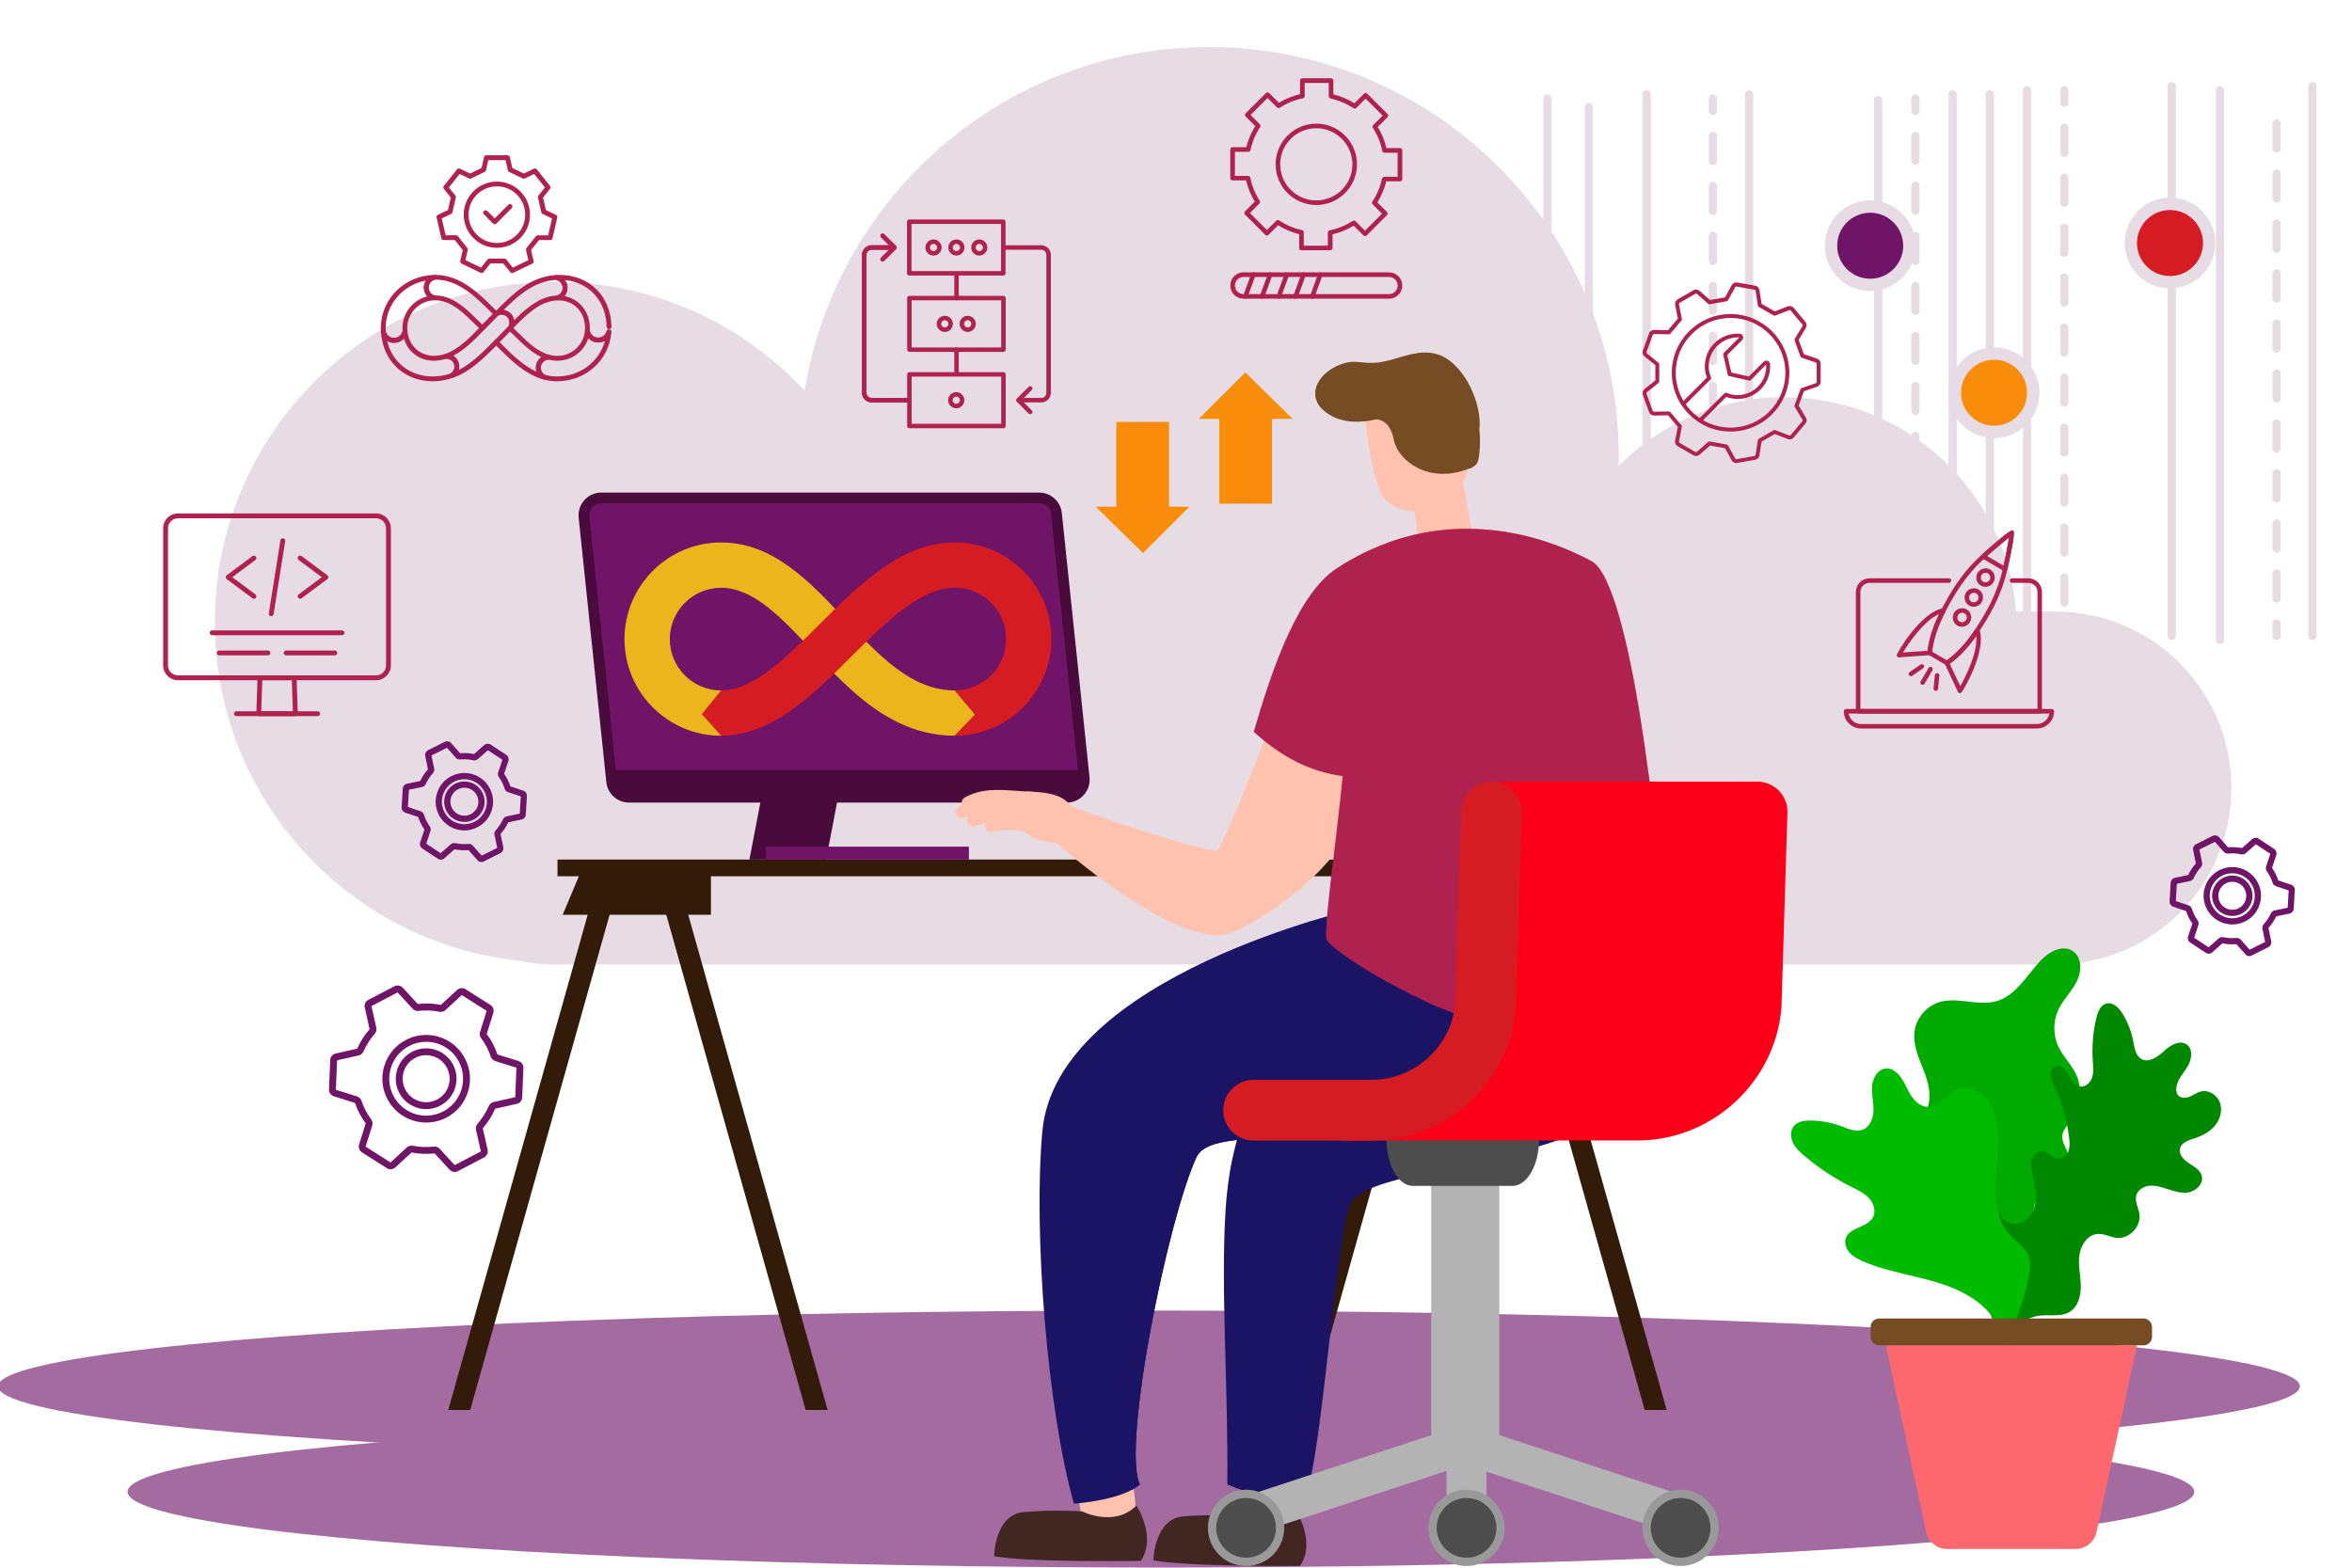
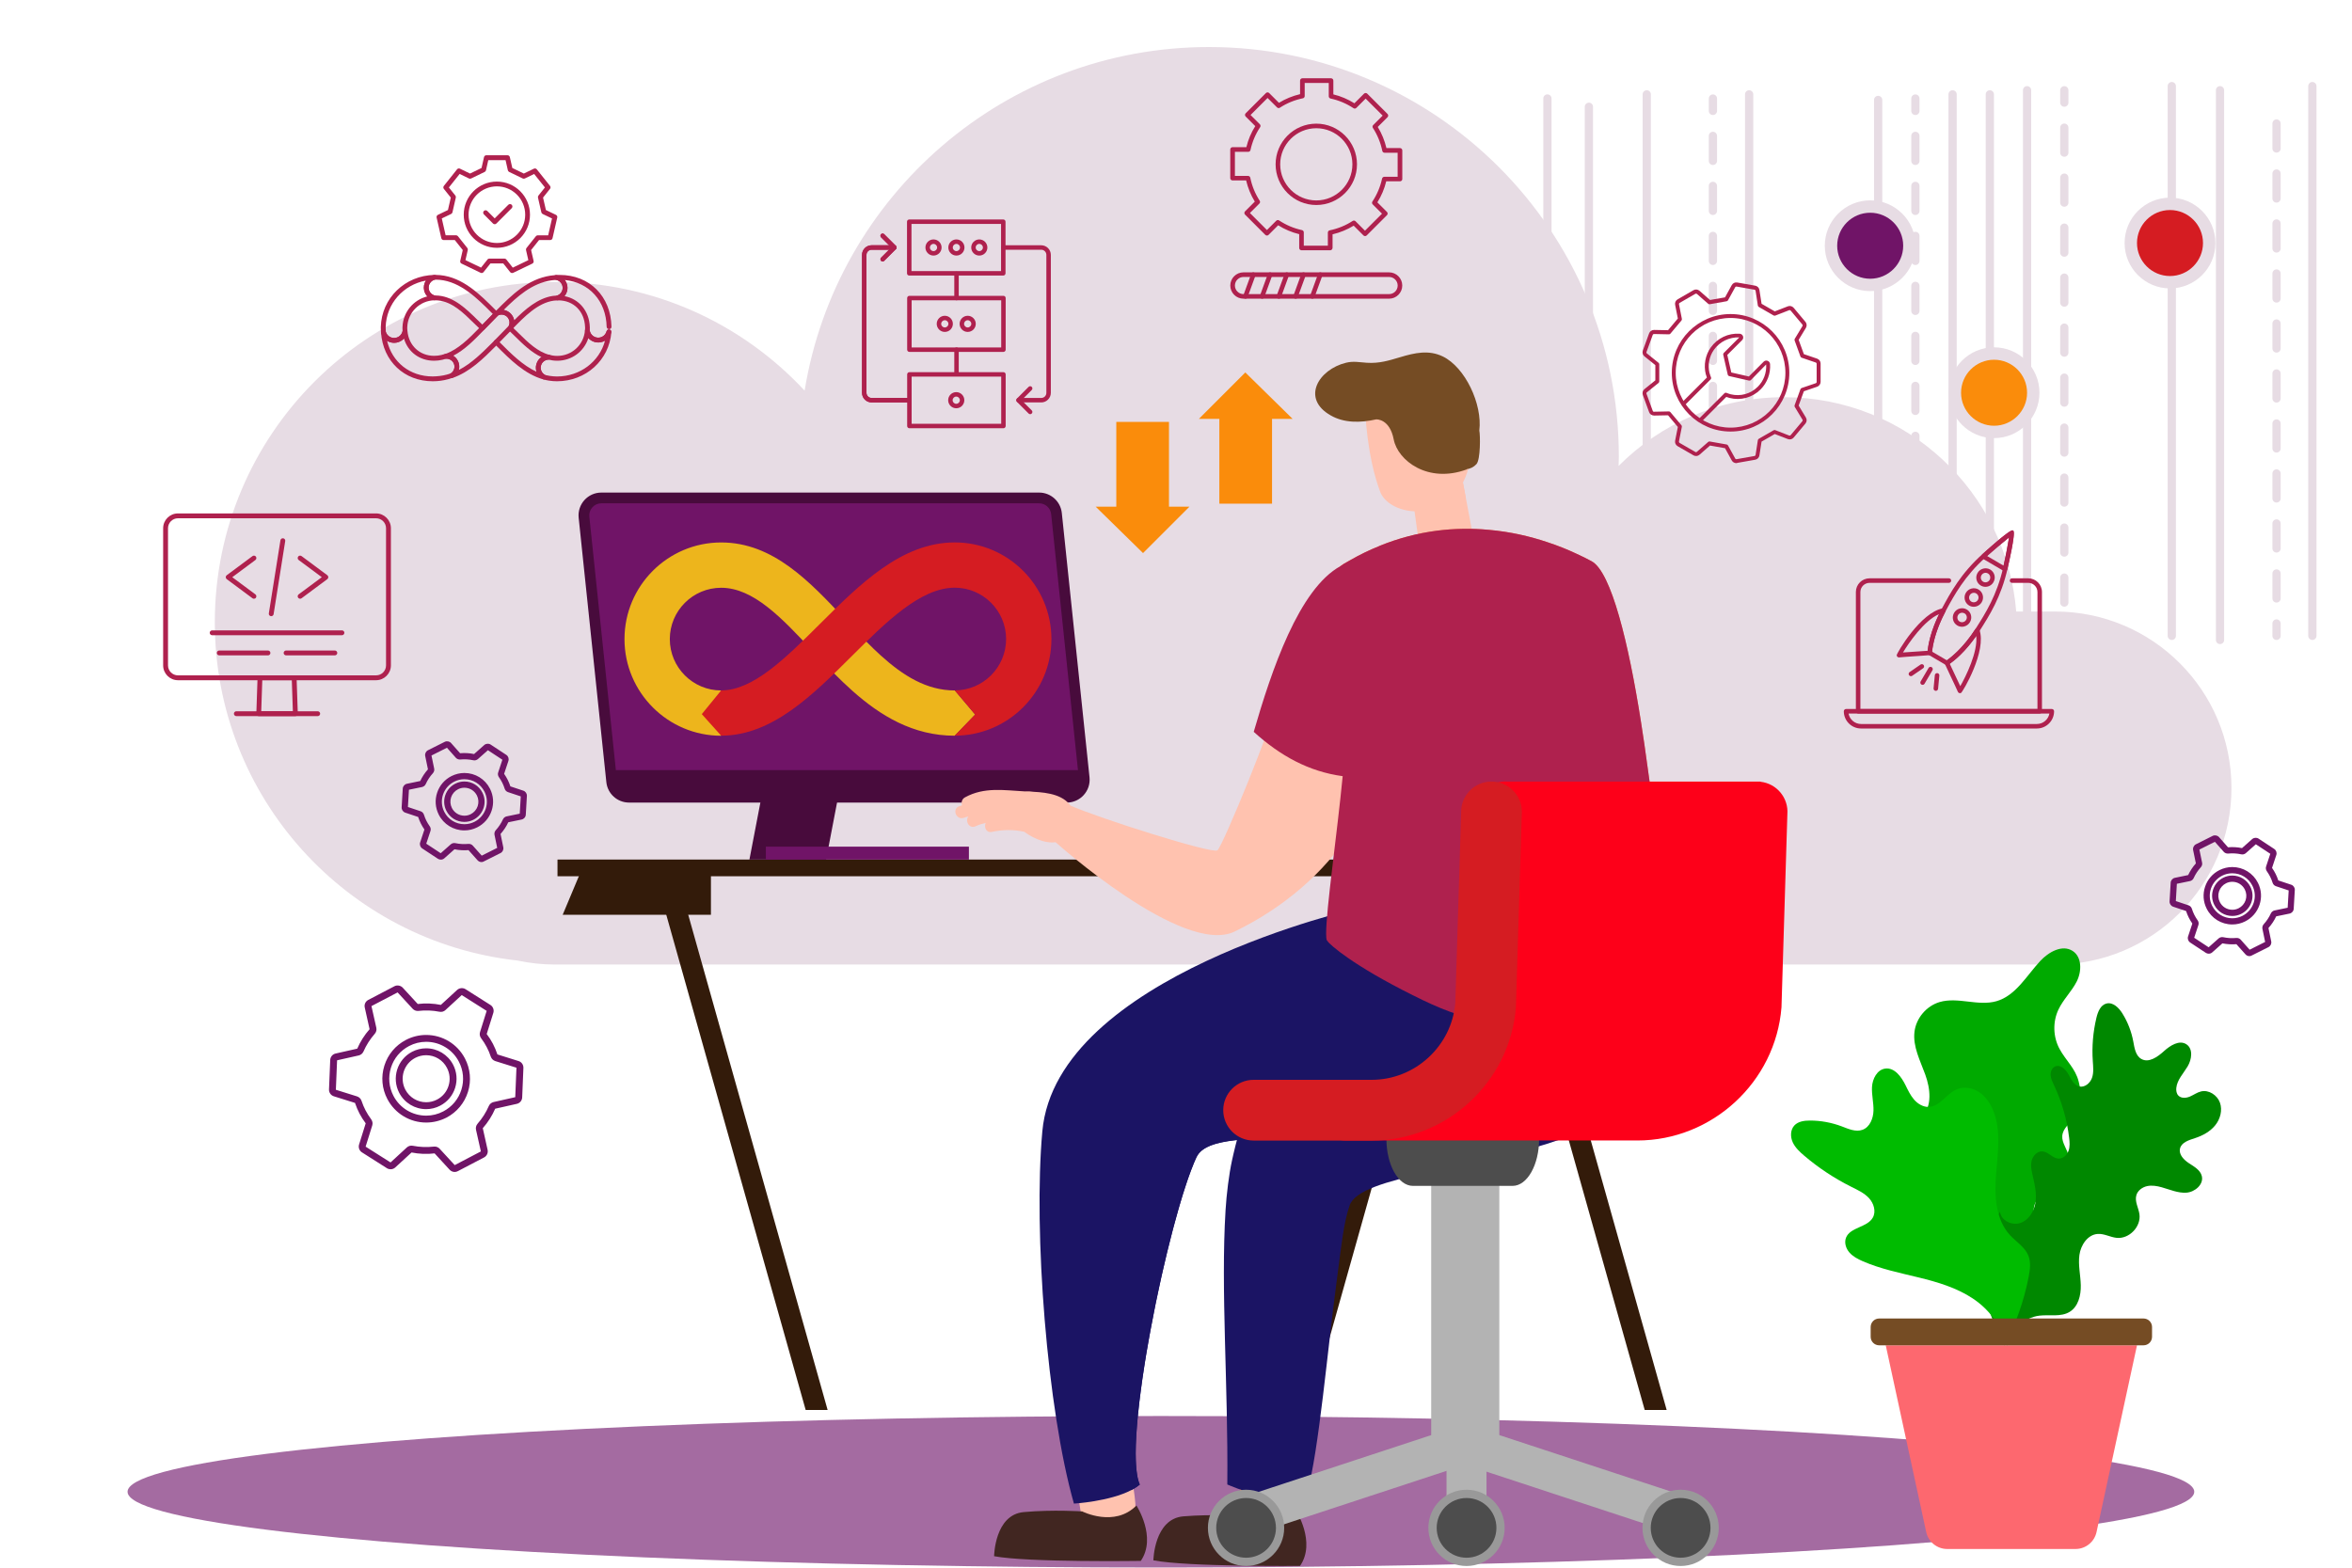
<svg xmlns="http://www.w3.org/2000/svg" version="1.1" id="Layer_1" x="0px" y="0px" width="600px" height="400px" viewBox="0 0 600 400" enable-background="new 0 0 600 400" xml:space="preserve">
  <path fill="#E7DCE4" d="M524.23,156.03h-9.89c-2.46-30.6-28.02-54.68-59.26-54.68c-16.48,0-31.4,6.71-42.17,17.53  c0.02-0.78,0.06-1.56,0.06-2.35C412.97,58.8,366.16,12,308.43,12c-51.99,0-95.1,37.96-103.17,87.67  c-15.86-17.06-38.48-27.74-63.61-27.74c-47.96,0-86.85,38.88-86.85,86.85c0,44.7,33.77,81.49,77.18,86.3  c3.06,0.65,6.22,1.02,9.47,1.02h382.77c24.87,0,45.03-20.16,45.03-45.03C569.27,176.2,549.11,156.03,524.23,156.03z" />
-   <ellipse fill="#A46BA1" cx="293.1" cy="353.72" rx="293.61" ry="19.33" />
  <ellipse fill="#A46BA1" cx="296.15" cy="380.63" rx="263.61" ry="19.33" />
  <g>
    <path fill="#701467" d="M116,299.03c-0.49,0-0.96-0.21-1.3-0.57l-3.83-4.17c-1.96,0.24-3.97,0.15-5.88-0.23l-4.16,3.82   c-0.32,0.3-0.75,0.46-1.19,0.46l0,0c-0.33,0-0.66-0.09-0.94-0.27l-6.36-4.04c-0.67-0.42-0.97-1.25-0.74-2l1.69-5.41   c-0.62-0.83-1.14-1.65-1.58-2.49c-0.44-0.85-0.82-1.74-1.15-2.72l-5.4-1.69c-0.76-0.24-1.26-0.96-1.23-1.75l0.31-7.52   c0.04-0.8,0.6-1.47,1.37-1.64l5.52-1.24c0.78-1.8,1.84-3.47,3.15-4.97l-1.23-5.53c-0.18-0.78,0.19-1.57,0.9-1.94l6.67-3.49   c0.68-0.36,1.58-0.2,2.11,0.36l3.84,4.17c1.97-0.24,3.97-0.15,5.89,0.23l4.16-3.82c0.57-0.52,1.48-0.6,2.13-0.19l6.36,4.03   c0.67,0.43,0.97,1.25,0.74,2.01l-1.69,5.4c0.63,0.84,1.14,1.65,1.58,2.49c0.44,0.85,0.82,1.74,1.15,2.72l5.4,1.69   c0.75,0.23,1.26,0.95,1.23,1.75l-0.31,7.53c-0.03,0.79-0.6,1.47-1.37,1.64l-5.52,1.24c-0.78,1.8-1.84,3.47-3.16,4.97l1.23,5.52   c0.17,0.78-0.2,1.57-0.9,1.94l-6.67,3.49C116.56,298.96,116.28,299.03,116,299.03z M110.88,292.55c0.49,0,0.96,0.2,1.28,0.56   l3.84,4.17l0,0.88l0-0.88l6.67-3.49l-1.24-5.53c-0.12-0.54,0.03-1.11,0.4-1.54c1.19-1.36,2.16-2.88,2.87-4.52   c0.22-0.51,0.68-0.89,1.22-1.01l5.52-1.24l0.31-7.52l-5.4-1.69c-0.53-0.17-0.95-0.58-1.14-1.11c-0.3-0.9-0.64-1.71-1.05-2.47   c-0.4-0.76-0.86-1.5-1.43-2.26c-0.34-0.45-0.44-1.04-0.27-1.57l1.69-5.4l-6.36-4.03l-4.16,3.83c-0.4,0.38-0.97,0.54-1.53,0.42   c-1.74-0.34-3.56-0.42-5.34-0.21l-0.2,0.01c-0.49,0-0.96-0.2-1.29-0.56l-3.84-4.17l-6.67,3.49l1.24,5.53   c0.12,0.54-0.02,1.11-0.4,1.54c-1.2,1.37-2.16,2.88-2.87,4.51c-0.23,0.51-0.68,0.89-1.22,1.01l-5.52,1.24l-0.31,7.52l5.4,1.69   c0.53,0.17,0.96,0.58,1.14,1.12c0.3,0.89,0.64,1.7,1.04,2.46c0.4,0.76,0.87,1.51,1.43,2.27c0.33,0.45,0.44,1.03,0.27,1.56   l-1.69,5.41l6.36,4.03l4.16-3.83c0.4-0.37,0.98-0.54,1.54-0.42c1.73,0.34,3.55,0.41,5.34,0.21   C110.74,292.55,110.81,292.55,110.88,292.55z M108.73,286.42c-4.18,0-7.97-2.3-9.91-5.99c-1.39-2.65-1.66-5.67-0.77-8.52   c0.89-2.85,2.84-5.18,5.48-6.56c1.6-0.84,3.38-1.28,5.17-1.28c4.18,0,7.97,2.3,9.91,6c1.38,2.64,1.66,5.67,0.77,8.52   c-0.89,2.85-2.84,5.18-5.48,6.57C112.3,285.98,110.51,286.42,108.73,286.42z M108.71,265.82c-1.51,0-3.01,0.37-4.36,1.08   c-2.23,1.17-3.87,3.13-4.62,5.53c-0.75,2.4-0.52,4.95,0.64,7.18c1.63,3.12,4.83,5.05,8.35,5.05c1.51,0,3.01-0.37,4.36-1.08   c2.23-1.17,3.87-3.13,4.62-5.53c0.75-2.4,0.52-4.95-0.65-7.18C115.43,267.76,112.23,265.82,108.71,265.82z M108.72,283   c-2.9,0-5.54-1.59-6.88-4.16c-1.98-3.79-0.51-8.48,3.27-10.47c1.11-0.58,2.35-0.89,3.59-0.89c2.9,0,5.53,1.59,6.88,4.16   c0.96,1.84,1.15,3.93,0.53,5.91s-1.97,3.6-3.81,4.56C111.21,282.69,109.96,283,108.72,283z M108.71,269.24   c-0.97,0-1.91,0.23-2.78,0.68c-2.93,1.53-4.06,5.16-2.53,8.1c1.04,1.98,3.08,3.22,5.32,3.22c0.97,0,1.9-0.23,2.77-0.68   c1.42-0.74,2.47-2,2.94-3.52c0.48-1.53,0.33-3.15-0.41-4.57C112.99,270.47,110.95,269.24,108.71,269.24z" />
  </g>
  <g>
    <path fill="#701467" d="M122.83,219.96c-0.39,0-0.75-0.17-1.01-0.46l-2.31-2.59c-1.15,0.1-2.4,0.03-3.57-0.21l-2.59,2.3   c-0.24,0.22-0.56,0.34-0.9,0.34l0,0c-0.26,0-0.52-0.08-0.74-0.22l-3.99-2.63c-0.51-0.34-0.73-0.98-0.54-1.55l1.09-3.29   c-0.35-0.5-0.66-1.02-0.92-1.54c-0.26-0.52-0.48-1.06-0.68-1.66l-3.29-1.1c-0.58-0.2-0.95-0.75-0.92-1.36l0.28-4.77   c0.04-0.61,0.48-1.12,1.07-1.24l3.39-0.7c0.51-1.08,1.17-2.09,1.97-2.98l-0.7-3.4c-0.12-0.6,0.17-1.2,0.72-1.48l4.27-2.14   c0.53-0.26,1.22-0.13,1.61,0.31l2.3,2.6c1.16-0.1,2.4-0.04,3.57,0.21l2.59-2.3c0.44-0.39,1.13-0.45,1.63-0.12l3.99,2.63   c0.51,0.33,0.73,0.97,0.54,1.55l-1.09,3.29c0.36,0.51,0.66,1.02,0.92,1.54c0.26,0.52,0.49,1.08,0.68,1.66l3.29,1.09   c0.58,0.19,0.96,0.75,0.92,1.36l-0.28,4.77c-0.03,0.61-0.48,1.12-1.08,1.24l-3.39,0.7c-0.5,1.08-1.17,2.08-1.97,2.98l0.7,3.4   c0.12,0.6-0.17,1.21-0.72,1.48l-4.27,2.14C123.25,219.91,123.04,219.96,122.83,219.96z M119.61,215.32c0.39,0,0.75,0.16,1.01,0.45   l2.27,2.55l3.95-1.98l-0.69-3.34c-0.08-0.42,0.04-0.86,0.32-1.17c0.76-0.84,1.38-1.77,1.83-2.77c0.18-0.39,0.54-0.68,0.96-0.76   l3.33-0.69l0.26-4.41l-3.24-1.08c-0.41-0.13-0.73-0.46-0.86-0.87c-0.17-0.54-0.38-1.06-0.62-1.54c-0.24-0.47-0.53-0.95-0.86-1.42   c-0.25-0.35-0.32-0.81-0.18-1.21l1.07-3.23l-3.69-2.43l-2.55,2.26c-0.32,0.28-0.77,0.4-1.19,0.3c-1.07-0.23-2.19-0.3-3.31-0.19   l-0.13,0c-0.38,0-0.75-0.16-1-0.44l-2.27-2.56l-3.95,1.98l0.69,3.34c0.09,0.42-0.04,0.86-0.32,1.17c-0.76,0.83-1.37,1.76-1.83,2.77   c-0.17,0.39-0.53,0.67-0.94,0.76l-3.35,0.69l-0.26,4.41l3.23,1.08c0.41,0.14,0.73,0.47,0.86,0.88c0.18,0.56,0.38,1.06,0.62,1.54   c0.24,0.48,0.53,0.95,0.86,1.42c0.25,0.35,0.32,0.8,0.18,1.21l-1.07,3.23l3.69,2.43l2.55-2.26c0.32-0.28,0.76-0.4,1.18-0.31   c1.08,0.23,2.2,0.3,3.32,0.19L119.61,215.32z M118.47,211.88c-2.79,0-5.3-1.55-6.55-4.04c-0.88-1.75-1.02-3.73-0.4-5.59   c0.62-1.86,1.92-3.36,3.67-4.24c1.03-0.51,2.13-0.78,3.27-0.78c2.79,0,5.3,1.55,6.55,4.04c0.88,1.75,1.02,3.73,0.4,5.59   c-0.62,1.86-1.92,3.36-3.67,4.24C120.71,211.62,119.61,211.88,118.47,211.88z M118.46,198.82c-0.9,0-1.76,0.2-2.57,0.61   c-1.37,0.69-2.39,1.87-2.88,3.32c-0.48,1.46-0.37,3.01,0.32,4.38c0.98,1.95,2.95,3.17,5.14,3.17c0.89,0,1.76-0.21,2.56-0.61   c1.37-0.69,2.39-1.87,2.88-3.32c0.48-1.45,0.37-3.01-0.32-4.38C122.61,200.03,120.65,198.82,118.46,198.82z M118.47,209.71   c-1.97,0-3.73-1.09-4.61-2.85c-0.62-1.23-0.72-2.63-0.28-3.93c0.44-1.31,1.35-2.36,2.58-2.98c0.72-0.36,1.5-0.55,2.3-0.55   c1.96,0,3.73,1.09,4.61,2.85c0.62,1.23,0.72,2.63,0.28,3.93c-0.44,1.31-1.35,2.36-2.58,2.98   C120.05,209.53,119.27,209.71,118.47,209.71z M118.46,200.99c-0.56,0-1.09,0.13-1.59,0.38c-0.85,0.43-1.49,1.16-1.79,2.06   c-0.3,0.9-0.23,1.87,0.2,2.73c0.61,1.22,1.83,1.97,3.2,1.97c0.56,0,1.09-0.13,1.59-0.38c0.85-0.43,1.49-1.16,1.79-2.06   c0.3-0.91,0.23-1.87-0.2-2.73C121.04,201.74,119.82,200.99,118.46,200.99z" />
  </g>
  <g>
    <path fill="#701467" d="M573.83,243.96c-0.39,0-0.76-0.17-1.01-0.46l-2.31-2.59c-1.15,0.1-2.4,0.03-3.57-0.21l-2.59,2.3   c-0.24,0.22-0.56,0.34-0.9,0.34l0,0c-0.26,0-0.52-0.08-0.74-0.22l-3.99-2.63c-0.51-0.34-0.73-0.98-0.54-1.55l1.09-3.29   c-0.35-0.5-0.66-1.02-0.92-1.54c-0.26-0.52-0.48-1.06-0.68-1.66l-3.29-1.1c-0.58-0.2-0.95-0.75-0.92-1.36l0.28-4.77   c0.04-0.61,0.48-1.12,1.07-1.24l3.39-0.7c0.51-1.08,1.17-2.09,1.97-2.98l-0.7-3.4c-0.12-0.6,0.17-1.2,0.72-1.48l4.27-2.14   c0.53-0.26,1.22-0.13,1.61,0.31l2.3,2.6c1.16-0.1,2.4-0.04,3.57,0.21l2.59-2.3c0.44-0.39,1.13-0.45,1.63-0.12l3.99,2.63   c0.51,0.33,0.73,0.97,0.54,1.55l-1.09,3.29c0.36,0.51,0.66,1.02,0.92,1.54c0.26,0.52,0.49,1.08,0.68,1.66l3.29,1.09   c0.58,0.19,0.96,0.75,0.92,1.36l-0.28,4.77c-0.03,0.61-0.48,1.12-1.08,1.24l-3.39,0.7c-0.5,1.08-1.17,2.08-1.97,2.98l0.7,3.4   c0.12,0.6-0.17,1.21-0.72,1.48l-4.27,2.14C574.24,243.91,574.04,243.96,573.83,243.96z M570.61,239.32c0.39,0,0.76,0.16,1.01,0.45   l2.27,2.55l3.95-1.98l-0.69-3.34c-0.08-0.42,0.04-0.86,0.32-1.17c0.76-0.84,1.38-1.77,1.83-2.77c0.18-0.39,0.54-0.68,0.96-0.76   l3.33-0.69l0.26-4.41l-3.24-1.08c-0.41-0.13-0.73-0.46-0.86-0.87c-0.17-0.54-0.38-1.06-0.62-1.54c-0.24-0.47-0.53-0.95-0.86-1.42   c-0.25-0.35-0.32-0.81-0.18-1.21l1.07-3.23l-3.69-2.43l-2.55,2.26c-0.32,0.28-0.77,0.4-1.19,0.3c-1.07-0.23-2.19-0.3-3.31-0.19   l-0.13,0c-0.38,0-0.75-0.16-1-0.44l-2.27-2.56l-3.95,1.98l0.69,3.34c0.09,0.42-0.04,0.86-0.32,1.17c-0.76,0.83-1.37,1.76-1.83,2.77   c-0.17,0.39-0.53,0.67-0.94,0.76l-3.35,0.69l-0.26,4.41l3.23,1.08c0.41,0.14,0.73,0.47,0.86,0.88c0.18,0.56,0.38,1.06,0.62,1.54   c0.24,0.48,0.53,0.95,0.86,1.42c0.25,0.35,0.32,0.8,0.18,1.21l-1.07,3.23l3.69,2.43l2.55-2.26c0.32-0.28,0.76-0.4,1.18-0.31   c1.08,0.23,2.2,0.3,3.32,0.19L570.61,239.32z M569.47,235.88c-2.79,0-5.3-1.55-6.55-4.04c-0.88-1.75-1.02-3.73-0.4-5.59   c0.62-1.86,1.92-3.36,3.67-4.24c1.03-0.51,2.13-0.78,3.27-0.78c2.79,0,5.3,1.55,6.55,4.04c0.88,1.75,1.02,3.73,0.4,5.59   c-0.62,1.86-1.92,3.36-3.67,4.24C571.71,235.62,570.61,235.88,569.47,235.88z M569.46,222.82c-0.9,0-1.76,0.2-2.57,0.61   c-1.37,0.69-2.39,1.87-2.88,3.32c-0.48,1.46-0.37,3.01,0.32,4.38c0.98,1.95,2.95,3.17,5.14,3.17c0.89,0,1.76-0.21,2.56-0.61   c1.37-0.69,2.39-1.87,2.88-3.32c0.48-1.45,0.37-3.01-0.32-4.38C573.61,224.03,571.65,222.82,569.46,222.82z M569.47,233.71   c-1.97,0-3.73-1.09-4.61-2.85c-0.62-1.23-0.72-2.63-0.28-3.93c0.44-1.31,1.35-2.36,2.58-2.98c0.72-0.36,1.5-0.55,2.3-0.55   c1.96,0,3.73,1.09,4.61,2.85c0.62,1.23,0.72,2.63,0.28,3.93c-0.44,1.31-1.35,2.36-2.58,2.98   C571.05,233.53,570.27,233.71,569.47,233.71z M569.46,224.99c-0.56,0-1.09,0.13-1.59,0.38c-0.85,0.43-1.49,1.16-1.79,2.06   c-0.3,0.9-0.23,1.87,0.2,2.73c0.61,1.22,1.83,1.97,3.2,1.97c0.56,0,1.09-0.13,1.59-0.38c0.85-0.43,1.49-1.16,1.79-2.06   c0.3-0.91,0.23-1.87-0.2-2.73C572.04,225.74,570.82,224.99,569.46,224.99z" />
  </g>
  <g>
    <g>
      <g>
        <path fill="#E7DCE4" d="M420.09,165.4c-0.58,0-1.05-0.47-1.05-1.05V24.07c0-0.58,0.47-1.05,1.05-1.05s1.05,0.47,1.05,1.05v140.27     C421.15,164.93,420.67,165.4,420.09,165.4z" />
      </g>
      <g>
        <g>
          <path fill="#E7DCE4" d="M436.97,29.35c-0.58,0-1.05-0.47-1.05-1.05v-3.16c0-0.58,0.47-1.05,1.05-1.05      c0.58,0,1.05,0.47,1.05,1.05v3.16C438.02,28.88,437.55,29.35,436.97,29.35z" />
        </g>
        <g>
          <path fill="#E7DCE4" d="M436.97,156.91c-0.58,0-1.05-0.47-1.05-1.05v-6.38c0-0.58,0.47-1.05,1.05-1.05      c0.58,0,1.05,0.47,1.05,1.05v6.38C438.02,156.44,437.55,156.91,436.97,156.91z M436.97,144.15c-0.58,0-1.05-0.47-1.05-1.05      v-6.38c0-0.58,0.47-1.05,1.05-1.05c0.58,0,1.05,0.47,1.05,1.05v6.38C438.02,143.68,437.55,144.15,436.97,144.15z M436.97,131.4      c-0.58,0-1.05-0.47-1.05-1.05v-6.38c0-0.58,0.47-1.05,1.05-1.05c0.58,0,1.05,0.47,1.05,1.05v6.38      C438.02,130.93,437.55,131.4,436.97,131.4z M436.97,118.64c-0.58,0-1.05-0.47-1.05-1.05v-6.38c0-0.58,0.47-1.05,1.05-1.05      c0.58,0,1.05,0.47,1.05,1.05v6.38C438.02,118.17,437.55,118.64,436.97,118.64z M436.97,105.89c-0.58,0-1.05-0.47-1.05-1.05      v-6.38c0-0.58,0.47-1.05,1.05-1.05c0.58,0,1.05,0.47,1.05,1.05v6.38C438.02,105.41,437.55,105.89,436.97,105.89z M436.97,93.13      c-0.58,0-1.05-0.47-1.05-1.05V85.7c0-0.58,0.47-1.05,1.05-1.05c0.58,0,1.05,0.47,1.05,1.05v6.38      C438.02,92.66,437.55,93.13,436.97,93.13z M436.97,80.37c-0.58,0-1.05-0.47-1.05-1.05v-6.38c0-0.58,0.47-1.05,1.05-1.05      c0.58,0,1.05,0.47,1.05,1.05v6.38C438.02,79.9,437.55,80.37,436.97,80.37z M436.97,67.62c-0.58,0-1.05-0.47-1.05-1.05v-6.38      c0-0.58,0.47-1.05,1.05-1.05c0.58,0,1.05,0.47,1.05,1.05v6.38C438.02,67.14,437.55,67.62,436.97,67.62z M436.97,54.86      c-0.58,0-1.05-0.47-1.05-1.05v-6.38c0-0.58,0.47-1.05,1.05-1.05c0.58,0,1.05,0.47,1.05,1.05v6.38      C438.02,54.39,437.55,54.86,436.97,54.86z M436.97,42.1c-0.58,0-1.05-0.47-1.05-1.05v-6.38c0-0.58,0.47-1.05,1.05-1.05      c0.58,0,1.05,0.47,1.05,1.05v6.38C438.02,41.63,437.55,42.1,436.97,42.1z" />
        </g>
        <g>
          <path fill="#E7DCE4" d="M436.97,166.45c-0.58,0-1.05-0.47-1.05-1.05v-3.16c0-0.58,0.47-1.05,1.05-1.05      c0.58,0,1.05,0.47,1.05,1.05v3.16C438.02,165.98,437.55,166.45,436.97,166.45z" />
        </g>
      </g>
      <g>
        <path fill="#E7DCE4" d="M446.21,165.4c-0.58,0-1.05-0.47-1.05-1.05V24.07c0-0.58,0.47-1.05,1.05-1.05c0.58,0,1.05,0.47,1.05,1.05     v140.27C447.26,164.93,446.79,165.4,446.21,165.4z" />
      </g>
      <g>
        <g>
          <path fill="#E7DCE4" d="M488.62,29.35c-0.58,0-1.05-0.47-1.05-1.05v-3.16c0-0.58,0.47-1.05,1.05-1.05      c0.58,0,1.05,0.47,1.05,1.05v3.16C489.67,28.88,489.2,29.35,488.62,29.35z" />
        </g>
        <g>
          <path fill="#E7DCE4" d="M488.62,156.91c-0.58,0-1.05-0.47-1.05-1.05v-6.38c0-0.58,0.47-1.05,1.05-1.05      c0.58,0,1.05,0.47,1.05,1.05v6.38C489.67,156.44,489.2,156.91,488.62,156.91z M488.62,144.15c-0.58,0-1.05-0.47-1.05-1.05v-6.38      c0-0.58,0.47-1.05,1.05-1.05c0.58,0,1.05,0.47,1.05,1.05v6.38C489.67,143.68,489.2,144.15,488.62,144.15z M488.62,131.4      c-0.58,0-1.05-0.47-1.05-1.05v-6.38c0-0.58,0.47-1.05,1.05-1.05c0.58,0,1.05,0.47,1.05,1.05v6.38      C489.67,130.93,489.2,131.4,488.62,131.4z M488.62,118.64c-0.58,0-1.05-0.47-1.05-1.05v-6.38c0-0.58,0.47-1.05,1.05-1.05      c0.58,0,1.05,0.47,1.05,1.05v6.38C489.67,118.17,489.2,118.64,488.62,118.64z M488.62,105.89c-0.58,0-1.05-0.47-1.05-1.05v-6.38      c0-0.58,0.47-1.05,1.05-1.05c0.58,0,1.05,0.47,1.05,1.05v6.38C489.67,105.41,489.2,105.89,488.62,105.89z M488.62,93.13      c-0.58,0-1.05-0.47-1.05-1.05V85.7c0-0.58,0.47-1.05,1.05-1.05c0.58,0,1.05,0.47,1.05,1.05v6.38      C489.67,92.66,489.2,93.13,488.62,93.13z M488.62,80.37c-0.58,0-1.05-0.47-1.05-1.05v-6.38c0-0.58,0.47-1.05,1.05-1.05      c0.58,0,1.05,0.47,1.05,1.05v6.38C489.67,79.9,489.2,80.37,488.62,80.37z M488.62,67.62c-0.58,0-1.05-0.47-1.05-1.05v-6.38      c0-0.58,0.47-1.05,1.05-1.05c0.58,0,1.05,0.47,1.05,1.05v6.38C489.67,67.14,489.2,67.62,488.62,67.62z M488.62,54.86      c-0.58,0-1.05-0.47-1.05-1.05v-6.38c0-0.58,0.47-1.05,1.05-1.05c0.58,0,1.05,0.47,1.05,1.05v6.38      C489.67,54.39,489.2,54.86,488.62,54.86z M488.62,42.1c-0.58,0-1.05-0.47-1.05-1.05v-6.38c0-0.58,0.47-1.05,1.05-1.05      c0.58,0,1.05,0.47,1.05,1.05v6.38C489.67,41.63,489.2,42.1,488.62,42.1z" />
        </g>
        <g>
          <path fill="#E7DCE4" d="M488.62,166.45c-0.58,0-1.05-0.47-1.05-1.05v-3.16c0-0.58,0.47-1.05,1.05-1.05      c0.58,0,1.05,0.47,1.05,1.05v3.16C489.67,165.98,489.2,166.45,488.62,166.45z" />
        </g>
      </g>
      <g>
        <path fill="#E7DCE4" d="M479.12,166.82c-0.58,0-1.05-0.47-1.05-1.05V25.5c0-0.58,0.47-1.05,1.05-1.05c0.58,0,1.05,0.47,1.05,1.05     v140.27C480.17,166.35,479.7,166.82,479.12,166.82z" />
      </g>
      <g>
        <path fill="#E7DCE4" d="M498.11,165.4c-0.58,0-1.05-0.47-1.05-1.05V24.07c0-0.58,0.47-1.05,1.05-1.05c0.58,0,1.05,0.47,1.05,1.05     v140.27C499.17,164.93,498.7,165.4,498.11,165.4z" />
      </g>
      <g>
        <path fill="#E7DCE4" d="M507.61,165.4c-0.58,0-1.05-0.47-1.05-1.05V24.07c0-0.58,0.47-1.05,1.05-1.05s1.05,0.47,1.05,1.05v140.27     C508.67,164.93,508.2,165.4,507.61,165.4z" />
      </g>
      <g>
        <path fill="#E7DCE4" d="M517.11,164.34c-0.58,0-1.05-0.47-1.05-1.05V23.02c0-0.58,0.47-1.05,1.05-1.05     c0.58,0,1.05,0.47,1.05,1.05v140.27C518.17,163.87,517.7,164.34,517.11,164.34z" />
      </g>
      <g>
        <g>
          <path fill="#E7DCE4" d="M526.61,27.24c-0.58,0-1.05-0.47-1.05-1.05v-3.16c0-0.58,0.47-1.05,1.05-1.05s1.05,0.47,1.05,1.05v3.16      C527.67,26.77,527.19,27.24,526.61,27.24z" />
        </g>
        <g>
          <path fill="#E7DCE4" d="M526.61,154.8c-0.58,0-1.05-0.47-1.05-1.05v-6.38c0-0.58,0.47-1.05,1.05-1.05s1.05,0.47,1.05,1.05v6.38      C527.67,154.33,527.19,154.8,526.61,154.8z M526.61,142.04c-0.58,0-1.05-0.47-1.05-1.05v-6.38c0-0.58,0.47-1.05,1.05-1.05      s1.05,0.47,1.05,1.05v6.38C527.67,141.57,527.19,142.04,526.61,142.04z M526.61,129.29c-0.58,0-1.05-0.47-1.05-1.05v-6.38      c0-0.58,0.47-1.05,1.05-1.05s1.05,0.47,1.05,1.05v6.38C527.67,128.82,527.19,129.29,526.61,129.29z M526.61,116.53      c-0.58,0-1.05-0.47-1.05-1.05v-6.38c0-0.58,0.47-1.05,1.05-1.05s1.05,0.47,1.05,1.05v6.38      C527.67,116.06,527.19,116.53,526.61,116.53z M526.61,103.78c-0.58,0-1.05-0.47-1.05-1.05v-6.38c0-0.58,0.47-1.05,1.05-1.05      s1.05,0.47,1.05,1.05v6.38C527.67,103.3,527.19,103.78,526.61,103.78z M526.61,91.02c-0.58,0-1.05-0.47-1.05-1.05v-6.38      c0-0.58,0.47-1.05,1.05-1.05s1.05,0.47,1.05,1.05v6.38C527.67,90.55,527.19,91.02,526.61,91.02z M526.61,78.26      c-0.58,0-1.05-0.47-1.05-1.05v-6.38c0-0.58,0.47-1.05,1.05-1.05s1.05,0.47,1.05,1.05v6.38      C527.67,77.79,527.19,78.26,526.61,78.26z M526.61,65.51c-0.58,0-1.05-0.47-1.05-1.05v-6.38c0-0.58,0.47-1.05,1.05-1.05      s1.05,0.47,1.05,1.05v6.38C527.67,65.04,527.19,65.51,526.61,65.51z M526.61,52.75c-0.58,0-1.05-0.47-1.05-1.05v-6.38      c0-0.58,0.47-1.05,1.05-1.05s1.05,0.47,1.05,1.05v6.38C527.67,52.28,527.19,52.75,526.61,52.75z M526.61,40      c-0.58,0-1.05-0.47-1.05-1.05v-6.38c0-0.58,0.47-1.05,1.05-1.05s1.05,0.47,1.05,1.05v6.38C527.67,39.52,527.19,40,526.61,40z" />
        </g>
        <g>
          <path fill="#E7DCE4" d="M526.61,164.34c-0.58,0-1.05-0.47-1.05-1.05v-3.16c0-0.58,0.47-1.05,1.05-1.05s1.05,0.47,1.05,1.05v3.16      C527.67,163.87,527.19,164.34,526.61,164.34z" />
        </g>
      </g>
      <g>
        <path fill="#E7DCE4" d="M554.03,163.29c-0.58,0-1.05-0.47-1.05-1.05V21.97c0-0.58,0.47-1.05,1.05-1.05s1.05,0.47,1.05,1.05     v140.27C555.09,162.82,554.62,163.29,554.03,163.29z" />
      </g>
      <g>
        <path fill="#E7DCE4" d="M566.33,164.34c-0.58,0-1.05-0.47-1.05-1.05V23.02c0-0.58,0.47-1.05,1.05-1.05     c0.58,0,1.05,0.47,1.05,1.05v140.27C567.39,163.87,566.92,164.34,566.33,164.34z" />
      </g>
      <g>
        <g>
          <path fill="#E7DCE4" d="M580.75,153.75c-0.58,0-1.05-0.47-1.05-1.05v-6.38c0-0.58,0.47-1.05,1.05-1.05      c0.58,0,1.05,0.47,1.05,1.05v6.38C581.81,153.27,581.33,153.75,580.75,153.75z M580.75,140.99c-0.58,0-1.05-0.47-1.05-1.05      v-6.38c0-0.58,0.47-1.05,1.05-1.05c0.58,0,1.05,0.47,1.05,1.05v6.38C581.81,140.52,581.33,140.99,580.75,140.99z M580.75,128.23      c-0.58,0-1.05-0.47-1.05-1.05v-6.38c0-0.58,0.47-1.05,1.05-1.05c0.58,0,1.05,0.47,1.05,1.05v6.38      C581.81,127.76,581.33,128.23,580.75,128.23z M580.75,115.48c-0.58,0-1.05-0.47-1.05-1.05v-6.38c0-0.58,0.47-1.05,1.05-1.05      c0.58,0,1.05,0.47,1.05,1.05v6.38C581.81,115.01,581.33,115.48,580.75,115.48z M580.75,102.72c-0.58,0-1.05-0.47-1.05-1.05      v-6.38c0-0.58,0.47-1.05,1.05-1.05c0.58,0,1.05,0.47,1.05,1.05v6.38C581.81,102.25,581.33,102.72,580.75,102.72z M580.75,89.97      c-0.58,0-1.05-0.47-1.05-1.05v-6.38c0-0.58,0.47-1.05,1.05-1.05c0.58,0,1.05,0.47,1.05,1.05v6.38      C581.81,89.49,581.33,89.97,580.75,89.97z M580.75,77.21c-0.58,0-1.05-0.47-1.05-1.05v-6.38c0-0.58,0.47-1.05,1.05-1.05      c0.58,0,1.05,0.47,1.05,1.05v6.38C581.81,76.74,581.33,77.21,580.75,77.21z M580.75,64.45c-0.58,0-1.05-0.47-1.05-1.05v-6.38      c0-0.58,0.47-1.05,1.05-1.05c0.58,0,1.05,0.47,1.05,1.05v6.38C581.81,63.98,581.33,64.45,580.75,64.45z M580.75,51.7      c-0.58,0-1.05-0.47-1.05-1.05v-6.38c0-0.58,0.47-1.05,1.05-1.05c0.58,0,1.05,0.47,1.05,1.05v6.38      C581.81,51.22,581.33,51.7,580.75,51.7z M580.75,38.94c-0.58,0-1.05-0.47-1.05-1.05v-6.38c0-0.58,0.47-1.05,1.05-1.05      c0.58,0,1.05,0.47,1.05,1.05v6.38C581.81,38.47,581.33,38.94,580.75,38.94z" />
        </g>
        <g>
          <path fill="#E7DCE4" d="M580.75,163.29c-0.58,0-1.05-0.47-1.05-1.05v-3.16c0-0.58,0.47-1.05,1.05-1.05      c0.58,0,1.05,0.47,1.05,1.05v3.16C581.81,162.82,581.33,163.29,580.75,163.29z" />
        </g>
      </g>
      <g>
        <path fill="#E7DCE4" d="M589.89,163.29c-0.58,0-1.05-0.47-1.05-1.05V21.97c0-0.58,0.47-1.05,1.05-1.05     c0.58,0,1.05,0.47,1.05,1.05v140.27C590.94,162.82,590.47,163.29,589.89,163.29z" />
      </g>
      <g>
        <path fill="#E7DCE4" d="M405.33,168.56c-0.58,0-1.05-0.47-1.05-1.05V27.24c0-0.58,0.47-1.05,1.05-1.05     c0.58,0,1.05,0.47,1.05,1.05v140.27C406.38,168.09,405.91,168.56,405.33,168.56z" />
      </g>
      <g>
        <path fill="#E7DCE4" d="M394.75,166.45c-0.58,0-1.05-0.47-1.05-1.05V25.13c0-0.58,0.47-1.05,1.05-1.05     c0.58,0,1.05,0.47,1.05,1.05V165.4C395.8,165.98,395.33,166.45,394.75,166.45z" />
      </g>
    </g>
  </g>
  <g>
    <path fill="#701467" d="M487.09,62.7c0,5.52-4.48,10-10,10s-10-4.48-10-10c0-5.52,4.48-10,10-10S487.09,57.17,487.09,62.7z" />
    <path fill="#E7DCE4" d="M477.09,74.28c-6.39,0-11.58-5.2-11.58-11.58c0-6.39,5.2-11.58,11.58-11.58c6.39,0,11.58,5.2,11.58,11.58   C488.68,69.09,483.48,74.28,477.09,74.28z M477.09,54.28c-4.64,0-8.42,3.78-8.42,8.42c0,4.64,3.78,8.42,8.42,8.42   s8.42-3.78,8.42-8.42C485.51,58.05,481.74,54.28,477.09,54.28z" />
  </g>
  <g>
    <path fill="#D51C22" d="M563.58,62.01c0,5.52-4.48,10-10,10c-5.52,0-10-4.48-10-10c0-5.52,4.48-10,10-10   C559.1,52.01,563.58,56.49,563.58,62.01z" />
    <path fill="#E7DCE4" d="M553.57,73.59c-6.39,0-11.58-5.2-11.58-11.58c0-6.39,5.2-11.58,11.58-11.58c6.39,0,11.58,5.2,11.58,11.58   C565.16,68.4,559.96,73.59,553.57,73.59z M553.57,53.59c-4.64,0-8.42,3.78-8.42,8.42c0,4.64,3.78,8.42,8.42,8.42   c4.64,0,8.42-3.78,8.42-8.42C561.99,57.37,558.22,53.59,553.57,53.59z" />
  </g>
  <g>
    <path fill="#FA8C0B" d="M518.69,100.21c0,5.52-4.48,10-10,10c-5.52,0-10-4.48-10-10c0-5.52,4.48-10,10-10   C514.21,90.2,518.69,94.68,518.69,100.21z" />
    <path fill="#E7DCE4" d="M508.69,111.79c-6.39,0-11.58-5.2-11.58-11.59c0-6.39,5.2-11.58,11.58-11.58c6.39,0,11.58,5.2,11.58,11.58   C520.27,106.59,515.07,111.79,508.69,111.79z M508.69,91.79c-4.64,0-8.42,3.78-8.42,8.42c0,4.64,3.78,8.42,8.42,8.42   c4.64,0,8.42-3.78,8.42-8.42C517.11,95.56,513.33,91.79,508.69,91.79z" />
  </g>
  <g>
    <g>
      <g>
        <g>
          <g>
            <polygon fill="#331B0A" points="181.36,233.41 143.54,233.41 148.13,222.47 181.36,222.47      " />
          </g>
          <g>
            <polygon fill="#331B0A" points="205.53,359.76 168.21,227.16 173.4,225.7 211.13,359.76      " />
          </g>
          <g>
-             <polygon fill="#331B0A" points="114.35,359.76 152.09,225.7 157.27,227.16 119.95,359.76      " />
-           </g>
+             </g>
        </g>
        <g>
          <g>
            <polygon fill="#FFCD53" points="368.16,222.47 405.98,222.47 399.78,233.41 368.16,233.41      " />
          </g>
          <g>
            <polygon fill="#331B0A" points="395.4,233.41 357.58,233.41 362.16,222.47 395.4,222.47      " />
          </g>
          <g>
            <polygon fill="#331B0A" points="419.57,359.76 382.25,227.16 387.44,225.7 425.17,359.76      " />
          </g>
          <g>
            <polygon fill="#331B0A" points="328.39,359.76 366.13,225.7 371.31,227.16 333.99,359.76      " />
          </g>
        </g>
        <g>
          <rect x="142.23" y="219.32" transform="matrix(-1 -1.224647e-16 1.224647e-16 -1 556.008 442.897)" fill="#331B0A" width="271.56" height="4.26" />
        </g>
      </g>
    </g>
  </g>
  <g>
    <path fill="#480B3C" d="M191.18,219.33h19.56l7.09-36.95c1.14-5.92-3.4-11.42-9.43-11.42h0c-4.61,0-8.56,3.27-9.43,7.79   L191.18,219.33z" />
    <rect x="195.38" y="216.03" transform="matrix(-1 -1.224647e-16 1.224647e-16 -1 442.551 435.356)" fill="#701467" width="51.8" height="3.3" />
    <path fill="#480B3C" d="M272.14,204.78H160.47c-2.98,0-5.48-2.25-5.79-5.21l-7.06-67.46c-0.36-3.44,2.33-6.43,5.79-6.43h111.67   c2.98,0,5.48,2.25,5.79,5.21l7.07,67.46C278.29,201.79,275.59,204.78,272.14,204.78z" />
    <path fill="#701467" d="M157.11,196.51l-6.77-64.68c-0.09-0.88,0.18-1.73,0.78-2.39c0.59-0.66,1.41-1.02,2.29-1.02h111.67   c1.58,0,2.9,1.19,3.07,2.76l6.84,65.32H157.11z" />
    <g>
      <g>
        <path fill="#EDB51C" d="M248.76,182.32l-5.21,5.4c-10.6,0-18.94-5.08-26.13-11.48l-0.01-0.01c-1.58-1.41-3.11-2.88-4.59-4.37     l-0.01-0.01l0,0c-1.95-1.96-3.82-3.96-5.65-5.91c-7.69-8.22-14.95-15.97-23.19-15.97c-7.23,0-13.1,5.88-13.1,13.1     c0,7.23,5.88,13.1,13.1,13.1v11.56c-13.6,0-24.66-11.06-24.66-24.66c0-13.6,11.06-24.66,24.66-24.66     c13.25,0,22.59,9.98,31.63,19.63c1.82,1.95,3.63,3.88,5.45,5.71c1.2,1.21,2.4,2.38,3.62,3.48c5.73,5.19,11.73,8.94,18.9,8.94     L248.76,182.32z" />
      </g>
      <g>
        <path fill="#D51C22" d="M243.56,187.71l5.21-5.4l-5.21-6.16c7.23,0,13.1-5.88,13.1-13.1s-5.88-13.1-13.1-13.1     c-8.75,0-17.65,8.87-26.26,17.45c-10.02,9.99-20.38,20.31-33.33,20.31l-4.94-5.5l4.94-6.05c8.17,0,16.43-8.23,25.17-16.94     c10.27-10.23,20.89-20.82,34.42-20.82c13.6,0,24.66,11.06,24.66,24.66C268.22,176.65,257.15,187.71,243.56,187.71z" />
      </g>
    </g>
  </g>
  <g>
    <g>
      <g>
        <g>
          <path fill="#FFC2AF" d="M348.27,104.81l20.98-9.14c0,0,9.45,11.65,5,24.96c-0.3,0.9-0.66,1.73-1.05,2.49l2.26,11.97      c0,0-6.99,7.65-12.77,7.49c-2.63-0.08-0.88-5.17-0.88-5.17l-0.96-6.94c-4.08-0.17-7.7-2.16-8.78-5.03      C348.65,116.34,348.27,104.81,348.27,104.81z" />
        </g>
        <path fill="#FFC2AF" d="M373.94,127.06l-0.73-3.86c0,0-3.86,6.91-12.38,7.25C360.83,130.46,369.37,133.3,373.94,127.06z" />
        <path fill="#754C24" d="M343.39,92.55c1.89-0.46,3.4-0.11,5.29,0.01c3.19,0.21,5.6-0.56,8.56-1.44     c3.66-1.09,7.22-1.91,10.82-0.17c5.69,2.75,10.14,12.15,9.32,18.91c0.25,1.17,0.32,7.41-0.74,8.57c-0.7,0.76-1.57,1.17-2.48,1.28     l0.01,0.06c-9.93,3.67-17.6-2.29-18.63-7.64c-1.03-5.34-4.44-5.12-4.44-5.12l0-0.01c-4.17,0.93-8.23,0.93-11.61-0.99     C331.85,101.7,336.34,94.26,343.39,92.55z" />
        <g>
          <g>
            <path fill="#FF814C" d="M317.18,375.24c1.16-1.34,13.05,0.27,13.14,0.99c0.28,2.21,0.53,10.65-0.65,11.72       c-1.14,1.04-13.06,0.54-13.21-1.6C316.32,384.5,316.06,376.53,317.18,375.24z" />
          </g>
        </g>
        <g>
          <path fill="#412621" d="M330.6,385.41c0,0,5.21,8.1,1.04,14.14c0,0-28.78,0.26-37.41-1.43c0,0,0.18-10.6,7.65-11.22      c7.47-0.62,14.9-0.08,14.9-0.08S324.98,391.06,330.6,385.41z" />
        </g>
        <g>
          <path fill="#1B1464" d="M313.09,378.77c0,0,0.98,0.43,2.5,1c2.32,0.87,5.91,2.08,9.35,2.62c1.62,0.27,3.22,0.39,4.61,0.26      c1.65-0.15,3.03-0.66,3.89-1.69c3.04-10.91,5.16-36.37,7.77-55.81c1-7.45,1.55-13.14,3.08-17.58c1.3-3.83,9.36-6.1,19.8-8.43      c0.77-0.17,1.56-0.34,2.36-0.52c2.59-0.56,5.31-1.11,8.08-1.71c1.51-0.32,3.04-0.66,4.59-1c10.23-2.29,20.82-5.12,28.9-9.52      c4.9-2.66,8.87-5.88,11.3-9.91c0.1-0.16,0.19-0.31,0.28-0.48c3.8-6.71,3.78-13.55,1.54-19.7      c-5.87-16.16-27.06-27.61-34.92-19.77c0,0-9.2,2.32-21.04,7.46c-2.35,1.03-4.8,2.16-7.3,3.4c-1.48,0.74-2.99,1.53-4.5,2.35      c-0.26,0.14-0.51,0.28-0.77,0.42c-1.9,1.05-3.81,2.16-5.7,3.35c-1.13,0.69-2.25,1.42-3.36,2.17c-3.14,2.11-6.21,4.43-9.12,6.94      c-3.79,3.26-7.29,6.87-10.27,10.83c-3.11,4.11-5.66,8.62-7.41,13.53c-0.36,0.99-0.68,2-0.97,3.04c-0.4,1.44-0.78,2.91-1.12,4.41      c-0.13,0.51-0.24,1.03-0.35,1.55c-0.81,3.7-1.42,8.75-1.67,12.82l0,0.03C311.39,329.17,313.33,353.3,313.09,378.77z" />
        </g>
        <g>
          <g>
            <path fill="#FFC2AF" d="M275.19,376.41c0.96-1.49,12.95-1.56,13.15-0.87c0.59,2.15,2.02,10.47,1,11.69       c-0.99,1.19-12.86,2.37-13.31,0.28C275.64,385.7,274.26,377.85,275.19,376.41z" />
          </g>
        </g>
        <g>
          <path fill="#412621" d="M289.9,384.13c0,0,5.27,8.06,1.12,14.14c0,0-28.78,0.43-37.42-1.2c0,0,0.11-10.6,7.58-11.26      c7.47-0.67,14.9-0.17,14.9-0.17S284.31,389.82,289.9,384.13z" />
        </g>
        <g>
          <path fill="#1B1464" d="M368.33,277.19c-14.8,20.79-58.23,7.61-63.11,18.09c-7.16,15.39-19.09,73.22-14.45,83.51      c-0.62,0.51-1.33,0.98-2.13,1.4c-5.59,2.93-14.68,3.46-14.68,3.46c-6.83-24-10.38-69.36-8.06-94.98      c3.59-39.75,80.78-57.01,80.78-57.01c9.74-7.85,26.35,13.24,26,32.6C372.62,268.62,371.29,273.02,368.33,277.19z" />
        </g>
        <g>
          <g>
            <path fill="#1B1464" d="M283.94,341.32c-1.69,10.96-0.98,21.76,2.21,32.08c0.19,0.6,0.38,1.21,0.58,1.81       c0.57,1.67,1.2,3.33,1.9,4.98c0.18-0.1,0.37-0.2,0.54-0.3c0.58-0.34,1.11-0.7,1.59-1.09c-0.12-0.25-0.23-0.54-0.32-0.85       c-0.04-0.16-0.09-0.32-0.13-0.49c-0.04-0.16-0.08-0.31-0.12-0.47c-0.04-0.2-0.08-0.41-0.11-0.63       c-0.03-0.18-0.06-0.37-0.09-0.58c-0.04-0.22-0.06-0.44-0.08-0.68c-0.1-0.87-0.16-1.83-0.18-2.87       c-0.01-0.21-0.02-0.42-0.01-0.63c0-0.18,0-0.37-0.01-0.56c0-0.03,0.01-0.06,0-0.09c0-0.35,0-0.73,0.01-1.11       c0.01-0.38,0.01-0.77,0.03-1.16c0.01-0.31,0.02-0.62,0.04-0.94c0.03-0.8,0.08-1.62,0.14-2.47c0.02-0.41,0.06-0.84,0.09-1.27       c0.04-0.44,0.08-0.89,0.12-1.35c0.03-0.3,0.05-0.6,0.08-0.92c0.27-2.86,0.65-5.93,1.1-9.15c0.04-0.32,0.09-0.64,0.14-0.97       c0.19-1.28,0.38-2.57,0.59-3.89c0.12-0.79,0.25-1.59,0.39-2.4c0.17-0.97,0.34-1.96,0.51-2.94c0.08-0.43,0.15-0.87,0.23-1.29       c0.02-0.08,0.04-0.17,0.05-0.26c0.09-0.47,0.17-0.94,0.27-1.42c0.04-0.19,0.07-0.37,0.11-0.57c0.17-0.89,0.34-1.8,0.52-2.71       c0.02-0.1,0.03-0.19,0.05-0.29c0.13-0.66,0.26-1.33,0.39-2c0.07-0.34,0.13-0.66,0.2-1c0.13-0.65,0.27-1.29,0.41-1.95       c0.15-0.75,0.31-1.48,0.47-2.23c0.09-0.38,0.17-0.77,0.25-1.14c0.19-0.87,0.38-1.73,0.57-2.58c0.14-0.6,0.27-1.19,0.41-1.78       c0.22-0.96,0.45-1.9,0.67-2.85c0.08-0.37,0.17-0.73,0.27-1.11c0.24-1.02,0.5-2.03,0.76-3.03c0.11-0.46,0.23-0.9,0.34-1.34       c0.02-0.06,0.03-0.14,0.05-0.21c0.23-0.88,0.47-1.76,0.69-2.6c0.21-0.79,0.43-1.56,0.64-2.32c0.09-0.34,0.19-0.68,0.28-1.02       l0.06-0.2c0.11-0.4,0.23-0.8,0.35-1.18c0.23-0.78,0.45-1.54,0.68-2.28c0.02-0.07,0.04-0.14,0.06-0.21       c0.31-0.98,0.61-1.92,0.92-2.83c0.07-0.23,0.15-0.44,0.22-0.66c0.13-0.41,0.27-0.8,0.41-1.18c0.16-0.44,0.32-0.88,0.47-1.29       c0.07-0.2,0.14-0.39,0.22-0.58c0.21-0.55,0.42-1.07,0.62-1.57c0-0.01,0.01-0.02,0.01-0.03c0.12-0.29,0.23-0.57,0.35-0.83       c0.09-0.19,0.18-0.39,0.27-0.57c0.15-0.3,0.32-0.58,0.52-0.85c0.04-0.04,0.07-0.1,0.11-0.14c0.05-0.05,0.1-0.11,0.15-0.17       c0.07-0.08,0.14-0.16,0.21-0.23c0.07-0.08,0.15-0.15,0.23-0.21c0.07-0.06,0.14-0.12,0.2-0.17c0.07-0.06,0.13-0.11,0.21-0.17       c0.15-0.1,0.3-0.21,0.46-0.3c0.16-0.1,0.33-0.2,0.5-0.28c0.17-0.09,0.35-0.18,0.54-0.26c0.19-0.09,0.38-0.17,0.59-0.25       c0.28-0.12,0.59-0.22,0.9-0.31c0.22-0.06,0.44-0.13,0.66-0.2c0.31-0.08,0.64-0.16,0.97-0.23c0.22-0.06,0.44-0.1,0.67-0.15       c0.17-0.03,0.35-0.06,0.53-0.09c0.04-0.01,0.09-0.02,0.14-0.03c0.36-0.06,0.74-0.12,1.12-0.18c0.22-0.02,0.44-0.06,0.67-0.09       l0.78-0.09c0.19-0.02,0.39-0.04,0.59-0.06c0.32-0.03,0.65-0.06,0.98-0.09c0.63-0.05,1.29-0.1,1.96-0.14       c1.9-0.12,3.93-0.18,6.03-0.25c0.43-0.01,0.85-0.03,1.28-0.04c0.43-0.01,0.86-0.03,1.3-0.04c0.44-0.01,0.87-0.03,1.31-0.04       c0.16,0,0.32-0.01,0.48-0.02c0.71-0.02,1.44-0.05,2.17-0.08c0.38-0.01,0.75-0.02,1.14-0.04c0.96-0.04,1.93-0.09,2.9-0.15       c0.84-0.05,1.68-0.11,2.53-0.17c0.42-0.03,0.84-0.07,1.26-0.1c0.42-0.04,0.84-0.08,1.27-0.12c0.84-0.08,1.69-0.18,2.53-0.29       c0.41-0.05,0.84-0.11,1.25-0.17c0.41-0.06,0.83-0.12,1.24-0.19c0.83-0.13,1.66-0.28,2.47-0.44c0.55-0.1,1.09-0.22,1.63-0.34       c0.38-0.09,0.75-0.17,1.12-0.27c0.45-0.12,0.91-0.24,1.35-0.37c0.37-0.1,0.74-0.2,1.11-0.33c0.46-0.14,0.91-0.29,1.36-0.44       c0.45-0.15,0.9-0.32,1.34-0.49c0.41-0.15,0.82-0.32,1.22-0.5c0.25-0.11,0.51-0.22,0.76-0.34c0.12-0.04,0.23-0.1,0.35-0.15       c0.04-0.02,0.1-0.04,0.14-0.07c0.41-0.19,0.8-0.4,1.2-0.61c0.41-0.21,0.8-0.43,1.19-0.67c0.03-0.01,0.06-0.04,0.1-0.05       c0.04-0.03,0.1-0.05,0.14-0.09c0.24-0.14,0.46-0.29,0.69-0.43c0.33-0.21,0.64-0.43,0.95-0.64c0.1-0.07,0.19-0.14,0.27-0.21       l0.4-0.29c0.13-0.1,0.27-0.21,0.39-0.31c0.05-0.03,0.1-0.06,0.13-0.11c0.27-0.21,0.53-0.42,0.77-0.65       c0.09-0.06,0.17-0.13,0.24-0.21c0.29-0.25,0.56-0.51,0.83-0.77c0.14-0.15,0.28-0.28,0.42-0.43c0.14-0.14,0.27-0.28,0.4-0.43       c0.04-0.03,0.07-0.07,0.1-0.1c0.1-0.1,0.19-0.21,0.29-0.32c0.09-0.1,0.18-0.21,0.27-0.32c0.17-0.2,0.34-0.4,0.49-0.61       c0.2-0.24,0.38-0.49,0.57-0.75c0.15-0.2,0.29-0.42,0.43-0.64c0.05-0.08,0.1-0.15,0.15-0.23c1.38-2.2,2.49-4.88,3.23-7.54       l0-0.01c0-0.03,0.02-0.05,0.02-0.08c0.59-2.14,0.95-4.25,1.03-6.04l0-0.01c0.02-0.18,0.01-0.33,0.02-0.5       c-0.23-0.16,1.85-2.27,1.66-2.48c-0.36-0.39,0.02-1.35-0.26-1.79c0,0,0.01-1.73,0-1.74c-0.79-1.21-2.04-3.75-3.68-3.84       c-0.43-0.03-3.14,5.65-3.42,6.06c-0.18,0.25-0.34,0.59-0.51,1.01c-0.45,1.08-0.98,2.73-1.99,4.92       c-2.08,3.9-4.81,6.95-7.98,9.35c-7.41,5.58-17.26,7.6-26.92,8.48c-3.38,0.32-6.74,0.49-9.97,0.63       c-0.15,0.01-0.31,0.01-0.46,0.02c-2.24,0.09-4.41,0.24-6.47,0.5c-8.75,1.11-15.76,4.25-19.28,14c-1.01,2.78-1.8,5.66-2.49,8.58       c-1.08,4.53-1.9,9.16-2.92,13.64C286.9,326.74,285.09,333.97,283.94,341.32z" />
          </g>
        </g>
        <g>
          <path fill="#FF814C" d="M342.3,239.02c0.6,1.19,19.68,8.34,30.02,10.41c17.92,3.59,46.1,19.3,53.19,16.71      c2.9-1.05,4.69-2.16,4.99-3.2c0.92-3.27-7.59-47.53-10.22-67.34c-0.52-3.84-1.07-7.72-1.68-11.51      c-3.12-19.84-7.54-38.17-12.58-40.89c-1.14-0.64-2.46-1.27-3.91-1.94c-2.16-1.02-4.66-2.04-7.45-2.95      c-4.35-1.46-9.37-2.64-14.85-3.12c-8.44-0.79-17.98,0.05-27.96,4.12c0,0,0,0.03-0.02,0.03c-2.42,0.97-4.86,2.13-7.32,3.55      c-0.58,0.31-1.15,0.65-1.76,1c-8.18,4.95-3.82,23.82,0.2,39.59c1.85,7.32,3.62,13.97,4.04,18.24c0.12,1.43,0.19,2.87,0.15,4.31      C347.09,218.11,342.37,230.2,342.3,239.02z" />
        </g>
        <path fill="#FFC2AF" d="M272.9,205.48c0,0-4.97,6.19-3.57,9.45c0,0,32.46,29.14,45.64,22.75c25.13-12.19,41.81-36.15,35.69-59.46     c-0.05-0.07-28.93,1.85-26.2,3.89c1,0.76-12.51,33.77-13.89,34.85C309.32,217.97,280.32,208.77,272.9,205.48z" />
        <path fill="#AF214E" d="M420.28,195.6c-0.52-3.84-1.07-7.72-1.68-11.51c-3.12-19.84-7.54-38.17-12.58-40.89     c-1.14-0.64-2.46-1.27-3.91-1.94c-2.16-1.02-4.66-2.04-7.45-2.95c-4.35-1.46-9.37-2.64-14.85-3.12     c-8.44-0.79-17.98,0.05-27.96,4.12c0,0,0,0.03-0.02,0.03c-2.42,0.97-4.86,2.13-7.32,3.55c-0.58,0.31-1.15,0.65-1.76,1     c-0.27,0.16-0.53,0.35-0.77,0.54c-10.65,5.85-17.6,26.6-22.15,42.3c6.77,6.13,14.05,10.14,22.69,11.31     c-1.37,14.3-4.26,34.21-4.22,40.24c0,0.78,0.06,1.33,0.17,1.61c0.05,0.11,0.1,0.17,0.16,0.19c0.46,0.91,6.75,6.38,21.8,13.86     c0.01,0.01,0.02,0.01,0.04,0.02c0.08,0.04,0.14,0.07,0.22,0.11c0,0,0.01,0,0.01,0c3.04,1.55,6.12,2.94,9.03,4.02     c0,0,0.01,0,0.01,0c0,0,0,0,0,0c1.79,0.66,3.52,1.2,5.14,1.58c17.8,4.13,43.54,9.06,50.63,6.47c2.9-1.05,4.69-2.16,4.99-3.2     C431.41,259.67,422.9,215.41,420.28,195.6z" />
      </g>
      <g>
        <path fill="#FFC2AF" d="M245.93,208.65c0.36-0.14,0.74-0.22,1.12-0.33c-0.95,1.15,0.21,3.27,1.83,2.5     c0.82-0.4,1.69-0.65,2.57-0.84c-0.49,1.06,0.13,2.59,1.58,2.28c2.79-0.6,5.53-0.62,8.23-0.04c2.76,2.02,6.48,3.47,9.38,2.33     c2.82-1.11,4.29-5.46,2.95-8.16c-1.77-3.58-6.29-4.17-9.94-4.36c-0.73-0.12-1.44-0.15-2.17-0.1c-5.33-0.28-10.38-1.19-15.31,1.52     c-0.83,0.46-0.99,1.33-0.75,2.05c-0.25,0.07-0.51,0.13-0.75,0.23C242.74,206.47,244.01,209.4,245.93,208.65z" />
      </g>
    </g>
    <g>
      <g>
        <path fill="#B3B3B3" d="M371.92,387.64h4.38c1.6,0,2.91-1.3,2.91-2.91v-20.4h-10.2v20.4     C369.02,386.34,370.32,387.64,371.92,387.64z" />
      </g>
      <g>
        <path fill="#B3B3B3" d="M313.94,393.41c-1.7-5.19,1.12-10.77,6.3-12.48l46.18-15.19v-61.68h15.39v61.89l45.54,14.98     c5.19,1.71,8.01,7.29,6.3,12.48l-59.85-19.69h0L313.94,393.41z" />
      </g>
      <g>
        <path fill="#B3B3B3" d="M365.1,367.43h17.38v-67.44c0-2.74-2.22-4.97-4.97-4.97h-7.45c-2.74,0-4.96,2.22-4.96,4.96V367.43z" />
      </g>
      <g>
        <path fill="#999999" d="M419,389.84c0-5.37,4.36-9.73,9.73-9.73c5.37,0,9.73,4.36,9.73,9.73c0,5.37-4.36,9.73-9.73,9.73     C423.36,399.57,419,395.21,419,389.84z" />
        <path fill="#4D4D4D" d="M421.11,389.84c0-4.2,3.41-7.62,7.62-7.62c4.2,0,7.62,3.41,7.62,7.62c0,4.21-3.41,7.62-7.62,7.62     C424.52,397.45,421.11,394.04,421.11,389.84z" />
      </g>
      <g>
        <path fill="#999999" d="M364.38,389.84c0-5.37,4.36-9.73,9.73-9.73s9.73,4.36,9.73,9.73c0,5.37-4.36,9.73-9.73,9.73     S364.38,395.21,364.38,389.84z" />
        <path fill="#4D4D4D" d="M366.5,389.84c0-4.2,3.41-7.62,7.62-7.62c4.2,0,7.62,3.41,7.62,7.62c0,4.21-3.41,7.62-7.62,7.62     C369.91,397.45,366.5,394.04,366.5,389.84z" />
      </g>
      <g>
        <path fill="#999999" d="M308.14,389.84c0-5.37,4.36-9.73,9.73-9.73c5.37,0,9.73,4.36,9.73,9.73c0,5.37-4.36,9.73-9.73,9.73     C312.5,399.57,308.14,395.21,308.14,389.84z" />
        <path fill="#4D4D4D" d="M310.26,389.84c0-4.2,3.41-7.62,7.62-7.62c4.21,0,7.62,3.41,7.62,7.62c0,4.21-3.41,7.62-7.62,7.62     C313.66,397.45,310.26,394.04,310.26,389.84z" />
      </g>
      <path fill="#4D4D4D" d="M360.43,302.58h25.44c3.73,0,6.76-5.36,6.76-11.97l0,0h-38.95l0,0    C353.68,297.22,356.71,302.58,360.43,302.58z" />
      <path fill="#FD0019" d="M343.29,275.52h10.13c11.09,0,20.47-8.66,21.34-19.71l1.5-49.27c0.34-4.27,4.07-7.45,8.34-7.12h64.53    c0,0,0,0.04-0.01,0.05c4.13,0.47,7.17,4.12,6.84,8.29l-1.5,49.26c-1.51,19.05-17.67,33.98-36.78,33.98h-24.92h-20.26h-29.22    c-4.28,0-7.75-3.47-7.75-7.75C335.54,278.99,339.01,275.52,343.29,275.52z" />
      <path fill="#D51C22" d="M319.81,291.02h30.12c19.11,0,35.27-14.93,36.78-33.98l1.5-49.26c0.34-4.27-2.84-8-7.11-8.34    c-4.26-0.35-8,2.84-8.34,7.11l-1.5,49.26c-0.88,11.06-10.25,19.71-21.34,19.71h-30.12c-4.28,0-7.75,3.47-7.75,7.75    C312.06,287.55,315.53,291.02,319.81,291.02z" />
    </g>
  </g>
  <g id="Flowerpot">
    <path fill="#FD686F" d="M529.47,395.23h-32.73c-2.58,0-4.81-1.8-5.36-4.32l-10.32-47.64h64.09l-10.32,47.64   C534.28,393.43,532.05,395.23,529.47,395.23z" />
    <path fill="#00AA00" d="M494.79,255.68c4.67-1.38,9.82,1.12,14.5-0.22c4.93-1.41,7.67-6.48,11.16-10.24   c2.14-2.31,5.62-4.29,8.27-2.59c2.42,1.55,2.36,5.21,1.07,7.78c-1.29,2.56-3.47,4.61-4.69,7.21c-1.47,3.13-1.36,6.95,0.28,9.99   c1.62,3.01,4.05,4.97,4.89,8.34c0.82,3.27,1.14,6.36-1.12,9.21c-1.18,1.49-2.92,2.78-3.06,4.68c-0.13,1.81,1.31,3.37,1.61,5.16   c0.46,2.66-1.61,5.06-3.7,6.79c-2.08,1.72-4.49,3.47-5.1,6.1c-0.55,2.36,0.52,4.75,1.19,7.07c0.98,3.41,1.09,7.06,0.37,10.53   c-0.36,1.74-0.93,3.43-1.68,5.03c-0.52,1.11-0.87,2.86-1.62,3.77c-3.11-0.97-6.24-1.68-9.4-2.48c-3.16-0.8-6.34-1.94-8.74-4.14   c-2.4-2.2-3.88-5.67-2.95-8.79c0.93-3.14,4.04-5.45,4.32-8.71c0.28-3.24-2.39-6.01-5.25-7.55c-2.86-1.54-6.12-2.36-8.71-4.33   c-2.59-1.97-4.31-5.73-2.6-8.49c1.44-2.32,4.6-2.92,6.5-4.88c2.63-2.73,2.1-7.18,0.81-10.74c-1.29-3.56-3.2-7.14-2.75-10.91   C488.8,259.79,491.43,256.68,494.79,255.68z" />
    <path fill="#008800" d="M551.47,302.94c-1.21-0.34-2.5-0.56-3.73-0.3c-1.23,0.27-2.4,1.11-2.75,2.32   c-0.46,1.58,0.53,3.18,0.78,4.81c0.48,3.2-2.61,6.41-5.82,6.07c-1.63-0.17-3.15-1.1-4.79-1c-2.57,0.15-4.35,2.81-4.7,5.37   c-0.35,2.55,0.29,5.13,0.35,7.71c0.07,2.58-0.64,5.47-2.85,6.81c-2.23,1.36-5.1,0.65-7.7,0.96c-3.95,0.48-7.41,3.7-8.17,7.6   c-7.34-9.6-8.13-23.74-1.88-34.09c0.26,2.24,3.03,3.57,5.17,2.85c2.14-0.72,3.5-2.92,3.86-5.15c0.36-2.23-0.12-4.5-0.64-6.69   c-0.31-1.31-0.64-2.68-0.34-3.99c0.3-1.31,1.45-2.54,2.79-2.44c1.51,0.12,2.57,1.77,4.08,1.84c1.14,0.05,2.14-0.87,2.54-1.94   c0.4-1.07,0.31-2.25,0.17-3.38c-0.55-4.63-1.86-9.17-3.85-13.39c-0.38-0.81-0.8-1.64-0.87-2.53c-0.07-0.89,0.31-1.89,1.13-2.26   c1.31-0.59,2.7,0.7,3.39,1.96c0.7,1.26,1.37,2.8,2.77,3.13c1.39,0.33,2.78-0.83,3.26-2.18c0.48-1.35,0.3-2.83,0.21-4.26   c-0.26-3.72,0.06-7.48,0.93-11.11c0.36-1.51,1.05-3.24,2.56-3.61c1.66-0.41,3.15,1.08,4.05,2.52c1.36,2.18,2.31,4.62,2.78,7.14   c0.31,1.68,0.58,3.65,2.07,4.49c1.89,1.07,4.13-0.52,5.74-1.98c1.61-1.46,3.95-2.96,5.76-1.76c1.74,1.15,1.37,3.86,0.29,5.65   c-1.07,1.79-2.67,3.41-2.88,5.48c-0.07,0.69,0.05,1.45,0.53,1.95c0.73,0.75,1.98,0.66,2.94,0.25c0.96-0.41,1.83-1.07,2.85-1.31   c1.99-0.47,4.13,0.95,4.82,2.88c0.68,1.93,0.08,4.16-1.21,5.76c-1.29,1.59-3.16,2.62-5.11,3.26c-1.56,0.51-3.49,1.07-3.87,2.67   c-0.37,1.53,0.99,2.91,2.31,3.77c1.32,0.86,2.88,1.73,3.25,3.26c0.52,2.11-1.72,4.05-3.89,4.23   C555.65,304.47,553.56,303.53,551.47,302.94z" />
    <path fill="#00BB00" d="M511.35,343.32c-0.56-4.94-3.92-9.23-8.06-11.99c-4.13-2.76-9-4.2-13.83-5.38   c-4.83-1.18-9.75-2.17-14.3-4.16c-1.24-0.54-2.48-1.19-3.37-2.21c-0.89-1.02-1.36-2.5-0.87-3.77c1.06-2.72,5.41-2.59,6.84-5.14   c0.88-1.57,0.24-3.64-0.98-4.97c-1.23-1.32-2.92-2.09-4.54-2.9c-4.3-2.15-8.34-4.82-12-7.94c-1.15-0.98-2.29-2.04-2.92-3.42   c-0.62-1.38-0.61-3.14,0.41-4.26c0.98-1.07,2.57-1.27,4.02-1.27c2.74,0,5.48,0.51,8.04,1.47c1.73,0.65,3.6,1.53,5.34,0.89   c1.88-0.69,2.75-2.91,2.8-4.91c0.05-2-0.48-3.99-0.38-5.99c0.11-2.1,1.3-4.45,3.39-4.72c2.35-0.31,4.09,2.08,5.14,4.2   c0.64,1.3,1.26,2.63,2.21,3.72c0.95,1.09,2.32,1.92,3.76,1.86c2.85-0.12,4.5-3.38,7.12-4.49c1.86-0.79,4.08-0.38,5.75,0.75   c1.67,1.12,2.84,2.88,3.59,4.76c2.02,5.07,1.12,10.76,0.69,16.2c-0.43,5.44-0.15,11.49,3.56,15.5c1.6,1.73,3.8,3.04,4.68,5.22   c0.69,1.72,0.42,3.66,0.06,5.48C516.32,331.94,514.23,337.84,511.35,343.32z" />
    <path fill="#754C24" d="M546.82,343.26h-67.44c-1.2,0-2.17-0.97-2.17-2.17v-2.5c0-1.2,0.97-2.17,2.17-2.17h67.44   c1.2,0,2.17,0.97,2.17,2.17v2.5C548.99,342.29,548.02,343.26,546.82,343.26z" />
  </g>
  <g id="Layer_2_00000113348108971523472830000008120230941148542622_">
    <g id="Layer_1-2_00000179648105215976200470000015735820907614263171_">
      <path fill="#AF214E" d="M95.94,173.56H45.4c-2.08,0-3.78-1.69-3.78-3.78v-35c0-2.08,1.69-3.78,3.78-3.78h50.54    c2.08,0,3.78,1.7,3.78,3.78v35C99.72,171.86,98.02,173.56,95.94,173.56z M45.4,132.24c-1.4,0-2.54,1.14-2.54,2.54v35    c0,1.4,1.14,2.54,2.54,2.54h50.54c1.4,0,2.54-1.14,2.54-2.54v-35c0-1.4-1.14-2.54-2.54-2.54H45.4z" />
      <path fill="#AF214E" d="M75.35,182.72H66c-0.17,0-0.33-0.07-0.44-0.19c-0.12-0.12-0.18-0.28-0.17-0.45l0.31-9.16    c0.01-0.33,0.28-0.6,0.62-0.6h8.72c0.33,0,0.61,0.26,0.62,0.6l0.31,9.16c0.01,0.17-0.06,0.33-0.17,0.45    C75.68,182.65,75.52,182.72,75.35,182.72z M66.64,181.48h8.07l-0.27-7.93h-7.53L66.64,181.48z" />
      <path fill="#AF214E" d="M81.05,182.72H60.29c-0.34,0-0.62-0.28-0.62-0.62c0-0.34,0.28-0.62,0.62-0.62h20.76    c0.34,0,0.62,0.28,0.62,0.62C81.67,182.44,81.39,182.72,81.05,182.72z" />
      <path fill="#AF214E" d="M87.22,162.08H54.12c-0.34,0-0.62-0.28-0.62-0.62s0.28-0.62,0.62-0.62h33.11c0.34,0,0.62,0.28,0.62,0.62    S87.57,162.08,87.22,162.08z" />
      <path fill="#AF214E" d="M68.36,167.22H55.93c-0.34,0-0.62-0.28-0.62-0.62s0.28-0.62,0.62-0.62h12.43c0.34,0,0.62,0.28,0.62,0.62    S68.71,167.22,68.36,167.22z" />
      <path fill="#AF214E" d="M85.41,167.22H72.98c-0.34,0-0.62-0.28-0.62-0.62s0.28-0.62,0.62-0.62h12.44c0.34,0,0.62,0.28,0.62,0.62    S85.76,167.22,85.41,167.22z" />
      <path fill="#AF214E" d="M76.56,152.77c-0.19,0-0.38-0.09-0.5-0.25c-0.2-0.27-0.15-0.66,0.13-0.87l5.9-4.38l-5.9-4.38    c-0.27-0.2-0.33-0.59-0.13-0.87c0.2-0.28,0.59-0.33,0.87-0.13l6.57,4.88c0.16,0.12,0.25,0.3,0.25,0.5c0,0.2-0.09,0.38-0.25,0.5    l-6.57,4.88C76.82,152.73,76.69,152.77,76.56,152.77z" />
      <path fill="#AF214E" d="M64.78,152.77c-0.13,0-0.26-0.04-0.37-0.12l-6.57-4.88c-0.16-0.12-0.25-0.3-0.25-0.5    c0-0.2,0.09-0.38,0.25-0.5l6.57-4.88c0.27-0.2,0.66-0.15,0.87,0.13c0.2,0.27,0.15,0.66-0.13,0.87l-5.9,4.38l5.9,4.38    c0.27,0.2,0.33,0.59,0.13,0.87C65.16,152.69,64.97,152.77,64.78,152.77z" />
      <path fill="#AF214E" d="M69.19,157.22c-0.03,0-0.06,0-0.1-0.01c-0.34-0.05-0.57-0.37-0.51-0.71l2.96-18.64    c0.05-0.34,0.37-0.56,0.71-0.51c0.34,0.05,0.57,0.37,0.51,0.71l-2.96,18.64C69.76,157,69.49,157.22,69.19,157.22z" />
    </g>
  </g>
  <g>
    <path fill="#AF214E" d="M130.63,69.67c-0.18,0-0.36-0.08-0.48-0.23l-1.77-2.23h-3.26l-1.77,2.22c-0.18,0.23-0.49,0.3-0.75,0.17   l-4.86-2.34c-0.26-0.12-0.4-0.41-0.33-0.69l0.64-2.77l-2.03-2.55h-2.84c-0.29,0-0.54-0.2-0.6-0.48l-1.2-5.26   c-0.06-0.28,0.07-0.57,0.33-0.69l2.56-1.23l0.73-3.18l-1.77-2.21c-0.18-0.22-0.18-0.54,0-0.77l3.36-4.22   c0.18-0.23,0.49-0.3,0.75-0.17l2.56,1.24l2.94-1.42l0.63-2.77c0.06-0.28,0.31-0.48,0.6-0.48h5.39c0.29,0,0.54,0.2,0.6,0.48   l0.63,2.77l2.94,1.42l2.56-1.24c0.26-0.12,0.57-0.05,0.75,0.17l3.36,4.21c0.18,0.22,0.18,0.54,0,0.77l-1.77,2.22l0.73,3.18   l2.56,1.23c0.26,0.12,0.4,0.41,0.33,0.69l-1.2,5.26c-0.06,0.28-0.31,0.48-0.6,0.48h-2.84l-2.03,2.55l0.64,2.77   c0.06,0.28-0.07,0.57-0.33,0.69l-4.86,2.34C130.81,69.65,130.72,69.67,130.63,69.67z M124.83,65.98h3.86   c0.19,0,0.37,0.09,0.48,0.23l1.64,2.08l3.97-1.91l-0.59-2.58c-0.04-0.18,0-0.37,0.12-0.52l2.4-3.01c0.12-0.15,0.29-0.23,0.48-0.23   h2.65l0.98-4.3l-2.39-1.14c-0.17-0.08-0.29-0.24-0.33-0.42l-0.86-3.76c-0.04-0.18,0-0.37,0.12-0.52l1.65-2.07l-2.75-3.44   l-2.38,1.15c-0.17,0.08-0.37,0.08-0.53,0l-3.47-1.68c-0.17-0.08-0.29-0.24-0.33-0.42l-0.58-2.58h-4.41l-0.58,2.58   c-0.04,0.18-0.16,0.34-0.33,0.42l-3.47,1.68c-0.17,0.08-0.37,0.08-0.54,0l-2.38-1.16l-2.75,3.45l1.65,2.06   c0.12,0.15,0.16,0.34,0.12,0.52l-0.86,3.76c-0.04,0.18-0.16,0.34-0.33,0.42l-2.39,1.14l0.98,4.3h2.65c0.19,0,0.36,0.09,0.48,0.23   l2.4,3.01c0.12,0.15,0.16,0.34,0.12,0.52l-0.59,2.58l3.97,1.91l1.65-2.07C124.46,66.06,124.64,65.98,124.83,65.98z M123.37,43.3   h0.01H123.37z M126.75,63.23C126.75,63.23,126.75,63.23,126.75,63.23c-4.67,0-8.46-3.8-8.45-8.46c0,0,0,0,0,0   c0-4.66,3.8-8.44,8.45-8.44c4.67,0,8.46,3.8,8.45,8.46c0,2.26-0.88,4.38-2.48,5.98C131.13,62.35,129.01,63.23,126.75,63.23z    M119.53,54.78c0,3.98,3.24,7.22,7.22,7.22c0,0,0,0,0.01,0c1.93,0,3.74-0.75,5.1-2.11c1.37-1.36,2.12-3.18,2.12-5.11   s-0.75-3.74-2.11-5.11c-1.36-1.36-3.18-2.12-5.11-2.12C122.77,47.56,119.53,50.79,119.53,54.78   C119.53,54.78,119.53,54.78,119.53,54.78z" />
    <path fill="#AF214E" d="M138.79,96.83c-0.05,0-0.11-0.01-0.16-0.02c-4.76-1.31-8.54-5.12-11.89-8.47l-0.6-0.6   c-0.24-0.24-0.24-0.63,0-0.87c0.24-0.24,0.63-0.24,0.87,0l0.6,0.6c2.71,2.72,5.73,5.76,9.25,7.38c-0.27-0.83-0.21-1.73,0.19-2.51   c0.26-0.51,0.63-0.93,1.07-1.23c-2.57-1.18-4.75-3.33-6.71-5.26c-0.58-0.57-1.14-1.12-1.7-1.64l0.36-0.5l0.42-0.45   c0.63,0.58,1.2,1.14,1.78,1.72c2.39,2.36,4.87,4.79,7.91,5.57c0.3,0.08,0.5,0.36,0.46,0.67s-0.3,0.54-0.61,0.54   c-0.82,0-1.53,0.44-1.88,1.14c-0.51,1.02-0.1,2.26,0.92,2.78c0.28,0.14,0.41,0.48,0.3,0.77C139.27,96.68,139.04,96.83,138.79,96.83   z" />
    <path fill="#AF214E" d="M123.08,84.32c-0.15,0-0.3-0.05-0.42-0.16c-0.58-0.54-1.17-1.12-1.77-1.71c-2.72-2.68-5.53-5.44-9.13-5.79   c-0.25-0.03-0.5-0.04-0.76-0.04h-0.16c-0.05,0-0.09,0-0.14-0.02c-1.24-0.28-2.22-1.27-2.5-2.51c-0.39-1.78,0.73-3.55,2.51-3.94   c0.04-0.01,0.09-0.01,0.13-0.01h0.23c0.4,0,0.79,0.02,1.18,0.06c5.83,0.54,10.24,4.97,14.13,8.87l0.56,0.56   c0,0,0.01,0.01,0.01,0.01l0.05,0.06c0.23,0.24,0.22,0.62-0.01,0.85l-3.5,3.59C123.4,84.26,123.24,84.32,123.08,84.32z    M110.91,75.39H111c0.29,0,0.59,0.01,0.88,0.04c4.03,0.39,7.13,3.45,9.87,6.14c0.44,0.44,0.88,0.86,1.31,1.27l2.66-2.73l-0.19-0.19   c-3.74-3.76-7.99-8.02-13.38-8.52c-0.35-0.03-0.71-0.05-1.07-0.05h-0.16c-1.08,0.27-1.76,1.37-1.52,2.46   C109.58,74.59,110.16,75.2,110.91,75.39z M126.52,80.07L126.52,80.07L126.52,80.07z" />
    <path fill="#AF214E" d="M110.42,97.28c-0.01,0-0.03,0-0.04,0c-7.26,0-12.68-5.12-13.18-12.46c-0.02-0.31,0.2-0.6,0.51-0.65   c0.31-0.05,0.61,0.14,0.7,0.44c0.33,1.18,1.55,1.87,2.72,1.54c0.82-0.23,1.45-0.92,1.59-1.77c0.05-0.31,0.33-0.51,0.63-0.51   c0.31,0.01,0.56,0.25,0.59,0.56c0.32,3.74,3.12,6.36,6.8,6.36c0.62,0,1.24-0.07,1.84-0.21c0.31-0.07,0.62-0.16,0.92-0.26   c0.04-0.01,0.09-0.02,0.13-0.03c0.09-0.01,0.17,0,0.28-0.01c1.79,0,3.25,1.46,3.25,3.25c0,0,0,0,0,0c0,1.2-0.66,2.3-1.71,2.87   c-0.44,0.16-0.78,0.27-1.14,0.36C113.05,97.11,111.74,97.28,110.42,97.28z M98.75,86.97c1.28,5.44,5.8,9.08,11.62,9.08   c1.23-0.02,2.45-0.15,3.63-0.47c0.33-0.08,0.65-0.19,0.96-0.29c0.56-0.31,0.97-1,0.97-1.74c0-0.54-0.21-1.05-0.6-1.43   c-0.38-0.38-0.89-0.59-1.43-0.59c-0.04,0.01-0.06,0-0.09,0c-0.32,0.11-0.64,0.2-0.97,0.27c-0.69,0.16-1.4,0.24-2.11,0.24   c-3.72,0-6.67-2.25-7.68-5.66c-0.43,0.46-0.98,0.8-1.6,0.97C100.51,87.61,99.54,87.45,98.75,86.97z" />
    <path fill="#AF214E" d="M100.53,87.47c-0.19,0-0.38-0.02-0.58-0.05c-1.31-0.22-2.38-1.2-2.74-2.47c-0.01-0.04-0.02-0.08-0.02-0.12   c-0.02-0.36-0.04-0.74-0.04-1.11v-0.3c0.18-7.33,6.18-13.15,13.68-13.27c0.3-0.02,0.58,0.23,0.62,0.54   c0.04,0.31-0.17,0.6-0.48,0.67c-0.54,0.12-1,0.44-1.3,0.91c-0.3,0.47-0.4,1.02-0.28,1.56c0.17,0.78,0.79,1.4,1.57,1.58   c0.3,0.07,0.51,0.35,0.48,0.66c-0.03,0.31-0.29,0.55-0.6,0.55c-3.75,0.07-6.8,3.07-6.94,6.82l-0.01,0.27   c0,0.25,0.01,0.49,0.03,0.73c0,0.05,0,0.11-0.01,0.16C103.64,86.28,102.18,87.47,100.53,87.47z M98.42,84.68   c0.24,0.79,0.92,1.39,1.74,1.53c1.18,0.2,2.3-0.57,2.54-1.74c-0.02-0.25-0.03-0.5-0.03-0.76l0.01-0.29c0.14-3.8,2.8-6.92,6.33-7.79   c-0.39-0.42-0.68-0.95-0.81-1.53c-0.19-0.86-0.03-1.75,0.44-2.49c0-0.01,0.01-0.01,0.01-0.02c-5.77,1.07-10.12,5.92-10.26,11.84   v0.28C98.39,84.04,98.4,84.36,98.42,84.68z" />
    <path fill="#AF214E" d="M142.08,97.28c-0.7,0-1.41-0.06-2.1-0.17c-0.45-0.08-0.9-0.17-1.35-0.3c-0.9-0.44-1.48-1.12-1.76-1.95   c-0.28-0.84-0.21-1.73,0.19-2.52c0.56-1.12,1.69-1.81,2.94-1.81h0c0.05,0,0.14,0.01,0.19,0.02c0.29,0.07,0.58,0.13,0.88,0.18   c0.36,0.05,0.73,0.08,1.09,0.08c3.7,0,6.74-2.79,7.06-6.48c0.03-0.31,0.28-0.55,0.59-0.56c0.31-0.02,0.58,0.21,0.63,0.52   c0.19,1.2,1.31,2.03,2.52,1.84c0.87-0.14,1.57-0.77,1.79-1.62c0.08-0.32,0.4-0.51,0.72-0.44c0.3,0.06,0.51,0.33,0.49,0.65   C155.43,91.88,149.46,97.28,142.08,97.28z M139.96,91.76c-0.79,0.03-1.47,0.46-1.81,1.14c-0.51,1.02-0.1,2.26,0.92,2.78   c0.29,0.07,0.7,0.16,1.11,0.22c0.63,0.1,1.26,0.16,1.9,0.16c5.92,0,10.84-3.8,12.27-9.14c-0.36,0.21-0.77,0.36-1.2,0.43   c-1.18,0.18-2.31-0.26-3.06-1.08c-1.08,3.39-4.22,5.77-7.93,5.77c-0.42,0-0.85-0.03-1.26-0.09   C140.58,91.9,140.27,91.84,139.96,91.76z" />
    <path fill="#AF214E" d="M152.62,87.38c-0.29,0-0.58-0.04-0.87-0.11c-1.32-0.35-2.31-1.44-2.52-2.79c-0.01-0.05-0.01-0.1,0-0.15   c0.02-0.2,0.03-0.41,0.03-0.61c0-0.1,0-0.19-0.01-0.29c-0.14-4.01-2.95-6.79-6.82-6.79h-0.19c-0.31,0-0.56-0.22-0.61-0.53   c-0.04-0.3,0.14-0.59,0.43-0.68c1.09-0.32,1.72-1.47,1.4-2.57c-0.23-0.78-0.89-1.35-1.69-1.46c-0.31-0.04-0.54-0.32-0.53-0.63   c0.01-0.32,0.26-0.57,0.58-0.59c0.31-0.02,0.63-0.03,0.95-0.03c7.62,0,13.05,5.43,13.22,13.21c0.01,0.34-0.26,0.62-0.6,0.63   c-0.31,0-0.62-0.26-0.63-0.6c-0.14-6.61-4.47-11.35-10.68-11.94c0.24,0.32,0.43,0.68,0.55,1.08c0.32,1.09,0.05,2.22-0.63,3.03   c3.69,0.69,6.31,3.77,6.46,7.82c0.01,0.11,0.01,0.23,0.01,0.35c0,0.21-0.01,0.43-0.03,0.64c0.16,0.83,0.78,1.51,1.6,1.72   c1.17,0.31,2.38-0.39,2.69-1.57c0.09-0.33,0.43-0.53,0.75-0.44c0.33,0.09,0.52,0.42,0.44,0.75   C155.54,86.36,154.14,87.38,152.62,87.38z" />
    <path fill="#AF214E" d="M130.31,84.05c-0.12,0-0.24-0.03-0.33-0.1c-0.25-0.18-0.36-0.47-0.22-0.74c0.24-0.48,0.29-1.03,0.12-1.54   c-0.17-0.51-0.53-0.93-1.01-1.18c-0.57-0.29-1.24-0.29-1.82-0.01c-0.27,0.14-0.6,0.05-0.77-0.19c-0.18-0.24-0.15-0.58,0.06-0.79   l0.26-0.26c3.93-3.94,8-8.02,13.84-8.91c0.45-0.07,0.91-0.12,1.38-0.15c0.04,0,0.08,0,0.12,0c1.61,0.23,2.82,1.63,2.83,3.26l0,0   c0,1.45-0.97,2.76-2.37,3.17c-0.05,0.02-0.11,0.02-0.16,0.03c-0.33,0.01-0.67,0.04-1,0.08c-4.07,0.59-7.45,4.07-10.44,7.14   C130.68,83.98,130.49,84.05,130.31,84.05z M128.49,79.08c0.32,0.05,0.64,0.16,0.93,0.31c0.77,0.39,1.35,1.06,1.62,1.89   c0.05,0.15,0.09,0.3,0.11,0.46c2.77-2.79,6.05-5.68,9.91-6.24c0.35-0.05,0.71-0.08,1.06-0.09c0.84-0.28,1.41-1.08,1.41-1.96l0,0   c0-1-0.73-1.86-1.71-2.04c-0.41,0.03-0.81,0.07-1.2,0.13C135.68,72.29,131.98,75.62,128.49,79.08z" />
    <path fill="#AF214E" d="M115.17,96.49c-0.24,0-0.46-0.14-0.56-0.37c-0.13-0.29-0.01-0.63,0.27-0.79c0.48-0.26,0.83-0.69,0.98-1.2   c0.15-0.52,0.1-1.07-0.16-1.54c-0.36-0.67-1.09-1.08-1.83-1.06c-0.03,0-0.06,0-0.09,0c-0.32,0.04-0.6-0.17-0.67-0.47   s0.11-0.62,0.4-0.72c3.38-1.14,6.28-4.12,8.84-6.75l4-4.1c0.05-0.05,0.1-0.09,0.16-0.12c0.78-0.39,1.66-0.44,2.49-0.17   c0.82,0.28,1.49,0.86,1.88,1.64c0.22,0.44,0.34,0.94,0.34,1.44l0,0c0,0.51-0.12,1.02-0.35,1.48c-0.03,0.05-0.06,0.1-0.1,0.15   l-4.2,4.3c-3.29,3.3-6.7,6.71-11.19,8.25C115.3,96.48,115.23,96.49,115.17,96.49z M115.61,90.77c0.48,0.3,0.89,0.71,1.16,1.23   c0.4,0.74,0.5,1.59,0.28,2.4c3.26-1.68,5.98-4.41,8.63-7.06l4.11-4.21c0.12-0.26,0.18-0.55,0.18-0.84l0,0   c0-0.31-0.07-0.62-0.21-0.9c-0.24-0.49-0.65-0.85-1.17-1.02c-0.48-0.16-1-0.14-1.46,0.06l-3.91,4.02   C121,86.74,118.52,89.29,115.61,90.77z M130.31,83.49h0.01H130.31z" />
    <path fill="#AF214E" d="M126.2,57.21c-0.16,0-0.31-0.06-0.43-0.18l-2.33-2.33c-0.24-0.24-0.24-0.63,0-0.87   c0.24-0.24,0.63-0.24,0.87,0l1.89,1.89l3.47-3.47c0.24-0.24,0.63-0.24,0.87,0c0.24,0.24,0.24,0.63,0,0.87l-3.91,3.91   C126.52,57.15,126.36,57.21,126.2,57.21z" />
  </g>
  <g id="Layer_2_00000065758731515087985490000009970983506561180090_">
    <g id="Layer_1-2_00000016757471120937952570000001614643155789100730_">
      <path fill="#AF214E" d="M255.94,70.31h-23.99c-0.31,0-0.57-0.25-0.57-0.57V56.57c0-0.31,0.25-0.57,0.57-0.57h23.99    c0.31,0,0.57,0.25,0.57,0.57v13.17C256.5,70.05,256.25,70.31,255.94,70.31z M232.52,69.17h22.85V57.14h-22.85V69.17z" />
      <path fill="#AF214E" d="M255.98,89.79h-23.99c-0.31,0-0.57-0.25-0.57-0.57V76.05c0-0.31,0.25-0.57,0.57-0.57h23.99    c0.31,0,0.57,0.25,0.57,0.57v13.17C256.54,89.53,256.29,89.79,255.98,89.79z M232.56,88.65h22.85V76.62h-22.85V88.65z" />
      <path fill="#AF214E" d="M255.98,109.27h-23.99c-0.31,0-0.57-0.25-0.57-0.57V95.53c0-0.31,0.25-0.57,0.57-0.57h23.99    c0.31,0,0.57,0.25,0.57,0.57v13.17C256.54,109.01,256.29,109.27,255.98,109.27z M232.56,108.13h22.85V96.1h-22.85V108.13z" />
      <path fill="#AF214E" d="M231.95,102.68h-9.6c-1.35,0-2.45-1.1-2.45-2.45v-35.2c0-1.35,1.1-2.45,2.45-2.45h5.76    c0.31,0,0.57,0.25,0.57,0.57c0,0.31-0.25,0.57-0.57,0.57h-5.76c-0.72,0-1.31,0.59-1.31,1.31v35.2c0,0.72,0.59,1.31,1.31,1.31h9.6    c0.31,0,0.57,0.25,0.57,0.57S232.26,102.68,231.95,102.68z" />
      <path fill="#AF214E" d="M225.16,66.72c-0.15,0-0.29-0.06-0.4-0.17c-0.22-0.22-0.22-0.58,0-0.8l2.6-2.6l-2.6-2.6    c-0.22-0.22-0.22-0.58,0-0.8c0.22-0.22,0.58-0.22,0.8,0l3,3c0.11,0.11,0.17,0.25,0.17,0.4c0,0.15-0.06,0.3-0.17,0.4l-3,3    C225.45,66.67,225.31,66.72,225.16,66.72z" />
      <path fill="#AF214E" d="M231.95,102.68h-9.6c-1.35,0-2.45-1.1-2.45-2.45v-35.2c0-1.35,1.1-2.45,2.45-2.45h5.76    c0.31,0,0.57,0.25,0.57,0.57c0,0.31-0.25,0.57-0.57,0.57h-5.76c-0.72,0-1.31,0.59-1.31,1.31v35.2c0,0.72,0.59,1.31,1.31,1.31h9.6    c0.31,0,0.57,0.25,0.57,0.57S232.26,102.68,231.95,102.68z" />
      <path fill="#AF214E" d="M225.16,66.72c-0.15,0-0.29-0.06-0.4-0.17c-0.22-0.22-0.22-0.58,0-0.8l2.6-2.6l-2.6-2.6    c-0.22-0.22-0.22-0.58,0-0.8c0.22-0.22,0.58-0.22,0.8,0l3,3c0.11,0.11,0.17,0.25,0.17,0.4c0,0.15-0.06,0.3-0.17,0.4l-3,3    C225.45,66.67,225.31,66.72,225.16,66.72z" />
      <path fill="#AF214E" d="M265.62,102.68C265.62,102.68,265.62,102.68,265.62,102.68h-5.76c-0.31,0-0.57-0.25-0.57-0.57    s0.25-0.57,0.57-0.57h5.76c0,0,0,0,0,0c0.35,0,0.68-0.14,0.93-0.38c0.25-0.25,0.38-0.58,0.38-0.93v-35.2    c0-0.72-0.59-1.31-1.31-1.31h-9.6c-0.31,0-0.57-0.25-0.57-0.57c0-0.31,0.25-0.57,0.57-0.57h9.6c1.35,0,2.45,1.1,2.45,2.45v35.2    c0,0.65-0.26,1.27-0.72,1.73C266.89,102.43,266.27,102.68,265.62,102.68z" />
      <path fill="#AF214E" d="M262.8,105.68c-0.15,0-0.29-0.06-0.4-0.17l-3-3c-0.11-0.11-0.17-0.25-0.17-0.4s0.06-0.3,0.17-0.4l3-3    c0.22-0.22,0.58-0.22,0.8,0s0.22,0.58,0,0.8l-2.6,2.6l2.6,2.6c0.22,0.22,0.22,0.58,0,0.8    C263.09,105.63,262.95,105.68,262.8,105.68z" />
      <path fill="#AF214E" d="M238.14,65.21c-1.13,0-2.06-0.92-2.06-2.06c0-1.13,0.92-2.06,2.06-2.06c1.13,0,2.06,0.92,2.06,2.06    C240.2,64.29,239.28,65.21,238.14,65.21z M238.14,62.23c-0.51,0-0.92,0.41-0.92,0.92c0,0.51,0.41,0.92,0.92,0.92    c0.51,0,0.92-0.41,0.92-0.92C239.06,62.64,238.65,62.23,238.14,62.23z" />
      <path fill="#AF214E" d="M243.98,65.21c-1.13,0-2.06-0.92-2.06-2.06c0-1.13,0.92-2.06,2.06-2.06s2.06,0.92,2.06,2.06    C246.04,64.29,245.12,65.21,243.98,65.21z M243.98,62.23c-0.51,0-0.92,0.41-0.92,0.92c0,0.51,0.41,0.92,0.92,0.92    c0.51,0,0.92-0.41,0.92-0.92C244.9,62.64,244.49,62.23,243.98,62.23z" />
      <path fill="#AF214E" d="M243.94,104.17c-1.13,0-2.06-0.92-2.06-2.06c0-1.13,0.92-2.06,2.06-2.06c1.13,0,2.06,0.92,2.06,2.06    C246,103.25,245.08,104.17,243.94,104.17z M243.94,101.19c-0.51,0-0.92,0.41-0.92,0.92s0.41,0.92,0.92,0.92    c0.51,0,0.92-0.41,0.92-0.92S244.45,101.19,243.94,101.19z" />
      <path fill="#AF214E" d="M249.82,65.21c-1.13,0-2.06-0.92-2.06-2.06c0-1.13,0.92-2.06,2.06-2.06c1.13,0,2.06,0.92,2.06,2.06    C251.88,64.29,250.96,65.21,249.82,65.21z M249.82,62.23c-0.51,0-0.92,0.41-0.92,0.92c0,0.51,0.41,0.92,0.92,0.92    c0.51,0,0.92-0.41,0.92-0.92C250.74,62.64,250.33,62.23,249.82,62.23z" />
      <path fill="#AF214E" d="M241.02,84.69c-1.13,0-2.06-0.92-2.06-2.06c0-1.13,0.92-2.06,2.06-2.06c1.13,0,2.06,0.92,2.06,2.06    C243.08,83.77,242.16,84.69,241.02,84.69z M241.02,81.71c-0.51,0-0.92,0.41-0.92,0.92s0.41,0.92,0.92,0.92    c0.51,0,0.92-0.41,0.92-0.92S241.53,81.71,241.02,81.71z" />
      <path fill="#AF214E" d="M246.86,84.69c-1.13,0-2.06-0.92-2.06-2.06c0-1.13,0.92-2.06,2.06-2.06c1.13,0,2.06,0.92,2.06,2.06    C248.92,83.77,248,84.69,246.86,84.69z M246.86,81.71c-0.51,0-0.92,0.41-0.92,0.92s0.41,0.92,0.92,0.92    c0.51,0,0.92-0.41,0.92-0.92S247.37,81.71,246.86,81.71z" />
      <path fill="#AF214E" d="M244.01,76.62c-0.31,0-0.57-0.25-0.57-0.57v-6.17c0-0.31,0.25-0.57,0.57-0.57c0.31,0,0.57,0.25,0.57,0.57    v6.17C244.58,76.36,244.33,76.62,244.01,76.62z" />
      <path fill="#AF214E" d="M244.01,95.96c-0.31,0-0.57-0.25-0.57-0.57v-6.17c0-0.31,0.25-0.57,0.57-0.57c0.31,0,0.57,0.25,0.57,0.57    v6.17C244.58,95.71,244.33,95.96,244.01,95.96z" />
    </g>
  </g>
  <g id="Layer_2_00000077305032523255431430000014657801005585512639_">
    <g id="Layer_1-2_00000080175986610238019340000016729734168691291045_">
      <path fill="#AF214E" d="M335.79,52.31c-5.73,0-10.38-4.66-10.38-10.38s4.66-10.38,10.38-10.38s10.38,4.66,10.38,10.38    S341.52,52.31,335.79,52.31z M335.79,32.72c-5.08,0-9.21,4.13-9.21,9.21s4.13,9.21,9.21,9.21s9.21-4.13,9.21-9.21    S340.87,32.72,335.79,32.72z" />
      <path fill="#AF214E" d="M339.33,63.86h-7.31c-0.32,0-0.59-0.26-0.59-0.59v-3.52c-1.91-0.46-3.71-1.23-5.37-2.27l-2.45,2.45    c-0.23,0.23-0.6,0.23-0.83,0l-5.17-5.17c-0.23-0.23-0.23-0.6,0-0.83l2.49-2.49c-1.02-1.68-1.76-3.49-2.21-5.4h-3.46    c-0.32,0-0.59-0.26-0.59-0.59v-7.31c0-0.32,0.26-0.59,0.59-0.59h3.52c0.46-1.91,1.22-3.71,2.27-5.37l-2.45-2.45    c-0.11-0.11-0.17-0.26-0.17-0.41c0-0.16,0.06-0.3,0.17-0.41l5.17-5.17c0.23-0.23,0.6-0.23,0.83,0l2.49,2.49    c1.67-1.02,3.48-1.76,5.39-2.21v-3.46c0-0.32,0.26-0.59,0.59-0.59h7.31c0.32,0,0.59,0.26,0.59,0.59v3.52    c1.91,0.46,3.71,1.23,5.37,2.27l2.45-2.45c0.11-0.11,0.26-0.17,0.42-0.17l0,0c0.16,0,0.3,0.06,0.41,0.17l5.17,5.17    c0.23,0.23,0.23,0.6,0,0.83l-2.49,2.49c1.02,1.67,1.76,3.48,2.21,5.39h3.46c0.32,0,0.59,0.26,0.59,0.59v7.31    c0,0.16-0.06,0.3-0.17,0.41c-0.11,0.11-0.26,0.17-0.41,0.17l0,0l-3.52,0c-0.46,1.91-1.22,3.71-2.26,5.37l2.45,2.45    c0.11,0.11,0.17,0.26,0.17,0.41s-0.06,0.3-0.17,0.41l-5.17,5.17c-0.23,0.23-0.6,0.23-0.83,0l-2.49-2.49    c-1.67,1.02-3.48,1.76-5.39,2.21v3.46C339.91,63.6,339.65,63.86,339.33,63.86z M332.6,62.69h6.14v-3.35c0-0.28,0.2-0.52,0.47-0.57    c2.09-0.43,4.07-1.23,5.86-2.4c0.23-0.15,0.54-0.12,0.73,0.08l2.41,2.41l4.34-4.34l-2.37-2.37c-0.2-0.2-0.23-0.51-0.07-0.74    c1.18-1.78,2.01-3.75,2.46-5.84c0.06-0.27,0.3-0.46,0.57-0.46l0,0l3.4,0v-6.14h-3.34c-0.28,0-0.52-0.2-0.57-0.47    c-0.43-2.1-1.24-4.07-2.4-5.86c-0.15-0.23-0.12-0.54,0.08-0.73l2.41-2.41l-4.34-4.34l-2.37,2.37c-0.2,0.2-0.51,0.23-0.74,0.07    c-1.78-1.18-3.75-2.01-5.84-2.46c-0.27-0.06-0.46-0.3-0.46-0.57v-3.4h-6.14v3.34c0,0.28-0.2,0.52-0.47,0.57    c-2.1,0.43-4.07,1.23-5.86,2.4c-0.23,0.15-0.54,0.12-0.73-0.08L323.36,25l-4.34,4.34l2.37,2.37c0.2,0.2,0.23,0.51,0.07,0.74    c-1.18,1.78-2.01,3.75-2.46,5.83c-0.06,0.27-0.3,0.46-0.57,0.46h-3.4v6.14h3.35c0.28,0,0.52,0.2,0.57,0.47    c0.43,2.09,1.23,4.06,2.4,5.86c0.15,0.23,0.12,0.54-0.08,0.73l-2.41,2.41l4.34,4.34l2.37-2.37c0.2-0.2,0.51-0.23,0.74-0.07    c1.78,1.18,3.74,2.01,5.83,2.46c0.27,0.06,0.46,0.3,0.46,0.57V62.69z" />
      <path fill="#AF214E" d="M354.36,76.21h-37.15c-1.85,0-3.36-1.51-3.36-3.36c0-1.85,1.51-3.36,3.36-3.36h37.15    c1.85,0,3.36,1.51,3.36,3.36C357.72,74.7,356.22,76.21,354.36,76.21z M317.22,70.67c-1.21,0-2.19,0.98-2.19,2.19    c0,1.2,0.98,2.18,2.19,2.18h37.15c1.2,0,2.18-0.98,2.18-2.18c0-1.21-0.98-2.19-2.18-2.19H317.22z" />
      <path fill="#AF214E" d="M317.71,76.21c-0.07,0-0.13-0.01-0.2-0.04c-0.3-0.11-0.46-0.45-0.35-0.75l2.02-5.54    c0.11-0.3,0.45-0.46,0.75-0.35c0.3,0.11,0.46,0.45,0.35,0.75l-2.02,5.54C318.17,76.07,317.94,76.21,317.71,76.21z" />
      <path fill="#AF214E" d="M321.97,76.21c-0.07,0-0.13-0.01-0.2-0.04c-0.3-0.11-0.46-0.45-0.35-0.75l2.02-5.54    c0.11-0.3,0.45-0.46,0.75-0.35c0.3,0.11,0.46,0.45,0.35,0.75l-2.02,5.54C322.44,76.07,322.21,76.21,321.97,76.21z" />
      <path fill="#AF214E" d="M326.24,76.21c-0.07,0-0.13-0.01-0.2-0.04c-0.3-0.11-0.46-0.45-0.35-0.75l2.02-5.54    c0.11-0.3,0.45-0.46,0.75-0.35c0.3,0.11,0.46,0.45,0.35,0.75l-2.02,5.54C326.71,76.07,326.48,76.21,326.24,76.21z" />
      <path fill="#AF214E" d="M330.51,76.21c-0.07,0-0.13-0.01-0.2-0.04c-0.3-0.11-0.46-0.45-0.35-0.75l2.02-5.54    c0.11-0.3,0.45-0.46,0.75-0.35c0.3,0.11,0.46,0.45,0.35,0.75l-2.02,5.54C330.98,76.07,330.75,76.21,330.51,76.21z" />
      <path fill="#AF214E" d="M334.78,76.21c-0.07,0-0.13-0.01-0.2-0.04c-0.3-0.11-0.46-0.45-0.35-0.75l2.02-5.54    c0.11-0.3,0.45-0.46,0.75-0.35c0.3,0.11,0.46,0.45,0.35,0.75l-2.02,5.54C335.25,76.07,335.02,76.21,334.78,76.21z" />
    </g>
  </g>
  <g>
    <path fill="#AF214E" d="M433.73,107.73c-0.13,0-0.26-0.05-0.35-0.15c-0.2-0.2-0.2-0.51,0-0.71l6.52-6.52   c0.14-0.14,0.36-0.18,0.54-0.11c0.34,0.14,0.66,0.25,0.97,0.33c0.03,0.01,0.05,0.02,0.08,0.03c2.52,0.62,5.1-0.1,6.93-1.93   c1.5-1.5,2.27-3.57,2.13-5.68l-3.9,3.99c-0.12,0.12-0.3,0.17-0.46,0.13l-5.06-1.15c-0.19-0.04-0.33-0.19-0.38-0.38l-1.15-5.06   c-0.04-0.17,0.01-0.34,0.13-0.46l3.98-3.98c-2.54-0.09-4.98,1.06-6.49,3.18c-1.2,1.68-1.61,3.9-1.12,5.95   c0.03,0.04,0.04,0.08,0.06,0.12c0.08,0.31,0.18,0.62,0.32,0.94c0.08,0.19,0.03,0.4-0.11,0.54l-6.52,6.52c-0.2,0.2-0.51,0.2-0.71,0   s-0.2-0.51,0-0.71l6.29-6.29c-0.08-0.23-0.15-0.45-0.21-0.67c-0.03-0.04-0.05-0.09-0.06-0.13c-0.6-2.36-0.13-4.92,1.25-6.86   c1.71-2.4,4.47-3.71,7.39-3.52c0.38,0.03,0.7,0.26,0.84,0.62c0.13,0.35,0.05,0.74-0.22,1.01l-3.78,3.78l1.02,4.48l4.48,1.02   l3.78-3.78c0.27-0.27,0.65-0.35,1-0.22c0.36,0.13,0.6,0.46,0.63,0.84c0.16,2.4-0.72,4.76-2.42,6.46c-2.09,2.09-5.06,2.91-7.95,2.17   c-0.03-0.01-0.06-0.02-0.08-0.03c-0.24-0.06-0.48-0.14-0.72-0.23l-6.29,6.29C433.99,107.68,433.86,107.73,433.73,107.73z" />
    <path fill="#AF214E" d="M442.93,118.17c-0.47,0-0.92-0.26-1.15-0.68l-1.72-3.13l-3.83-0.68l-2.69,2.35   c-0.42,0.37-1.04,0.43-1.53,0.15l-4.05-2.34c-0.49-0.28-0.74-0.84-0.63-1.4l0.69-3.5l-2.5-2.98l-3.57,0.07   c-0.55-0.01-1.07-0.34-1.26-0.87l-1.6-4.39c-0.19-0.53-0.03-1.12,0.41-1.48l2.78-2.24v-3.89l-2.78-2.24   c-0.44-0.35-0.6-0.95-0.41-1.48l1.6-4.39c0.19-0.53,0.69-0.86,1.26-0.87l3.57,0.07l2.5-2.98l-0.69-3.5   c-0.11-0.55,0.14-1.11,0.63-1.39l4.05-2.34c0.49-0.28,1.1-0.22,1.53,0.15l2.69,2.35l3.83-0.67l1.72-3.13   c0.27-0.49,0.83-0.76,1.38-0.66l4.6,0.81c0.56,0.1,0.99,0.54,1.07,1.09l0.55,3.53l3.37,1.94l3.33-1.29   c0.53-0.21,1.12-0.05,1.49,0.38l3,3.58c0.36,0.43,0.41,1.05,0.12,1.53l-1.85,3.06l1.33,3.65l3.38,1.15   c0.53,0.18,0.89,0.68,0.89,1.25v4.67c0,0.56-0.36,1.06-0.89,1.25l-3.38,1.15l-1.33,3.65l1.85,3.06c0.29,0.48,0.25,1.09-0.12,1.53   l-3,3.58c-0.36,0.43-0.96,0.59-1.49,0.38l-3.33-1.29l-3.37,1.94l-0.55,3.53c-0.09,0.56-0.52,1-1.07,1.09l-4.6,0.81   C443.08,118.16,443.01,118.17,442.93,118.17z M436.08,112.64c0.03,0,0.06,0,0.09,0.01l4.3,0.76c0.15,0.03,0.28,0.12,0.35,0.25   l1.84,3.34c0.07,0.12,0.2,0.18,0.33,0.16l4.6-0.81c0.13-0.02,0.24-0.13,0.26-0.26l0.58-3.77c0.02-0.15,0.11-0.28,0.24-0.36   l3.78-2.18c0.13-0.08,0.29-0.09,0.43-0.03l3.55,1.38c0.12,0.05,0.27,0.01,0.36-0.09l3-3.58c0.09-0.1,0.1-0.25,0.03-0.37l-1.97-3.26   c-0.08-0.13-0.09-0.29-0.04-0.43l1.49-4.1c0.05-0.14,0.17-0.25,0.31-0.3l3.61-1.23c0.13-0.04,0.21-0.16,0.21-0.3v-4.67   c0-0.14-0.09-0.26-0.21-0.3l-3.61-1.23c-0.14-0.05-0.26-0.16-0.31-0.3l-1.49-4.1c-0.05-0.14-0.04-0.3,0.04-0.43l1.97-3.26   c0.07-0.12,0.06-0.26-0.03-0.37l-3-3.58c-0.09-0.1-0.23-0.14-0.36-0.09l-3.55,1.38c-0.14,0.06-0.3,0.04-0.43-0.03l-3.78-2.18   c-0.13-0.08-0.22-0.21-0.24-0.36l-0.58-3.77c-0.02-0.13-0.12-0.24-0.26-0.26l-4.6-0.81c-0.14-0.02-0.27,0.04-0.33,0.16l-1.84,3.34   c-0.07,0.13-0.2,0.22-0.35,0.25l-4.3,0.76c-0.15,0.02-0.3-0.02-0.42-0.12l-2.87-2.51c-0.1-0.09-0.25-0.1-0.37-0.04l-4.05,2.34   c-0.12,0.07-0.18,0.2-0.15,0.33l0.74,3.74c0.03,0.15-0.01,0.3-0.11,0.42l-2.81,3.34c-0.1,0.12-0.24,0.19-0.39,0.18l-3.81-0.08   c0,0,0,0-0.01,0c-0.13,0-0.25,0.08-0.3,0.21l-1.6,4.39c-0.05,0.13-0.01,0.27,0.1,0.35l2.97,2.39c0.12,0.09,0.19,0.24,0.19,0.39   v4.37c0,0.15-0.07,0.29-0.19,0.39l-2.97,2.39c-0.11,0.08-0.15,0.23-0.1,0.35l1.6,4.39c0.05,0.13,0.15,0.23,0.3,0.21l3.81-0.08   c0.14-0.01,0.3,0.06,0.39,0.18l2.81,3.34c0.1,0.12,0.14,0.27,0.11,0.42l-0.74,3.74c-0.03,0.13,0.04,0.27,0.15,0.34l4.05,2.34   c0.12,0.07,0.26,0.05,0.37-0.04l2.87-2.51C435.84,112.69,435.96,112.64,436.08,112.64z M441.47,110.11   c-8.27,0-14.99-6.72-14.99-14.99s6.73-14.99,14.99-14.99s14.99,6.73,14.99,14.99S449.74,110.11,441.47,110.11z M441.47,81.13   c-7.71,0-13.99,6.28-13.99,13.99s6.28,13.99,13.99,13.99s13.99-6.28,13.99-13.99S449.19,81.13,441.47,81.13z" />
  </g>
  <g>
    <g>
      <path fill="#AF214E" d="M520.34,182.06h-46.32c-0.32,0-0.58-0.26-0.58-0.58v-30.43c0-1.93,1.57-3.49,3.49-3.49h20.24    c0.32,0,0.58,0.26,0.58,0.58s-0.26,0.58-0.58,0.58h-20.24c-1.29,0-2.34,1.05-2.34,2.34v29.85h45.17v-29.85    c0-1.29-1.05-2.34-2.34-2.34h-4.14c-0.32,0-0.58-0.26-0.58-0.58s0.26-0.58,0.58-0.58h4.14c1.92,0,3.49,1.57,3.49,3.49v30.43    C520.92,181.8,520.66,182.06,520.34,182.06z" />
      <path fill="#AF214E" d="M519.6,185.88h-44.84c-2.43,0-4.4-1.97-4.4-4.4c0-0.32,0.26-0.58,0.58-0.58h52.48    c0.32,0,0.58,0.26,0.58,0.58C524,183.91,522.03,185.88,519.6,185.88z M471.57,182.06c0.27,1.52,1.6,2.67,3.2,2.67h44.84    c1.59,0,2.92-1.15,3.2-2.67H471.57z" />
    </g>
    <g>
      <path fill="#AF214E" d="M496.67,169.74c-0.1,0-0.2-0.03-0.29-0.08l-4.4-2.58c-0.19-0.11-0.3-0.32-0.28-0.54    c0.08-1.19,0.59-5.53,3.71-11.31c2.15-3.99,4.83-8.95,10.42-13.94c7.04-6.28,7.45-6.08,7.7-5.95c0.3,0.19,0.68,0.45-1.38,9.66l0,0    c-1.64,7.32-4.67,12.07-7.1,15.89c-3.52,5.53-7.07,8.1-8.07,8.75C496.89,169.71,496.78,169.74,496.67,169.74z M492.88,166.27    l3.77,2.21c1.23-0.86,4.32-3.32,7.43-8.21c2.39-3.74,5.35-8.4,6.95-15.52l0,0c0.47-2.09,1.16-5.7,1.49-7.62    c-1.51,1.22-4.32,3.59-5.92,5.01c-5.44,4.86-8.07,9.72-10.18,13.63C493.67,160.88,493.03,164.78,492.88,166.27z M511.59,144.88    h0.01H511.59z" />
      <g>
        <path fill="#AF214E" d="M506.49,149.73c-0.4,0-0.81-0.1-1.18-0.32c-1.12-0.66-1.49-2.11-0.83-3.23c0.66-1.13,2.11-1.51,3.23-0.86     c0.54,0.32,0.93,0.83,1.08,1.44c0.16,0.61,0.06,1.24-0.26,1.79C508.1,149.31,507.3,149.73,506.49,149.73z M506.53,146.15     c-0.42,0-0.83,0.22-1.05,0.61c-0.34,0.58-0.15,1.32,0.42,1.66c0.56,0.33,1.31,0.14,1.65-0.45h0c0.17-0.28,0.21-0.61,0.13-0.92     c-0.08-0.31-0.27-0.57-0.55-0.73C506.94,146.2,506.74,146.15,506.53,146.15z" />
      </g>
      <g>
        <path fill="#AF214E" d="M503.5,154.82c-0.4,0-0.81-0.1-1.18-0.32c-1.12-0.66-1.49-2.11-0.83-3.23c0.66-1.13,2.11-1.51,3.23-0.86     c1.12,0.66,1.49,2.11,0.83,3.23C505.1,154.4,504.31,154.82,503.5,154.82z M503.54,151.25c-0.42,0-0.83,0.22-1.05,0.61     c-0.34,0.58-0.15,1.32,0.42,1.66c0.57,0.33,1.31,0.13,1.65-0.44c0.34-0.58,0.15-1.32-0.42-1.66     C503.95,151.3,503.74,151.25,503.54,151.25z" />
      </g>
      <g>
        <path fill="#AF214E" d="M500.5,159.92c-0.41,0-0.81-0.11-1.18-0.32c-0.54-0.31-0.92-0.82-1.08-1.43     c-0.16-0.61-0.07-1.25,0.25-1.8c0.32-0.55,0.83-0.94,1.44-1.1c0.61-0.16,1.24-0.08,1.79,0.24c0.54,0.32,0.93,0.83,1.08,1.44     c0.16,0.61,0.06,1.25-0.26,1.79c-0.32,0.55-0.84,0.94-1.45,1.1C500.9,159.9,500.7,159.92,500.5,159.92z M500.55,156.34     c-0.1,0-0.21,0.01-0.31,0.04c-0.31,0.08-0.58,0.28-0.74,0.57c-0.17,0.28-0.21,0.61-0.13,0.93c0.08,0.31,0.27,0.57,0.55,0.72     c0.27,0.16,0.59,0.21,0.9,0.12c0.32-0.08,0.58-0.28,0.75-0.57c0,0,0,0,0,0c0.17-0.28,0.21-0.61,0.13-0.92     c-0.08-0.31-0.27-0.57-0.55-0.73C500.96,156.4,500.75,156.34,500.55,156.34z" />
      </g>
      <path fill="#AF214E" d="M511.48,145.79c-0.1,0-0.2-0.03-0.29-0.08l-5.51-3.23c-0.15-0.09-0.25-0.24-0.28-0.41s0.03-0.35,0.14-0.47    c0.09-0.1,0.19-0.2,0.27-0.28c0.07-0.06,6.89-6.35,7.71-5.96c0.81,0.54-1.37,9.59-1.39,9.68c-0.03,0.12-0.07,0.24-0.11,0.38    c-0.06,0.16-0.18,0.29-0.34,0.35C511.62,145.77,511.55,145.79,511.48,145.79z M506.91,141.86l4.21,2.47    c0.5-2.05,1.12-5.41,1.41-7.23C511.09,138.24,508.45,140.43,506.91,141.86z" />
      <path fill="#AF214E" d="M484.43,167.74c-0.13,0-0.26-0.05-0.37-0.13c-0.12-0.1-0.2-0.26-0.21-0.42    c-0.02-0.5,6.13-11.02,11.82-11.98c0.22-0.04,0.44,0.06,0.57,0.24c0.13,0.18,0.14,0.43,0.02,0.62c-2.88,5.45-3.35,9.46-3.42,10.56    c-0.02,0.27-0.22,0.49-0.48,0.53c-0.15,0.03-0.96,0.08-3.04,0.22c-1.97,0.13-4.41,0.3-4.82,0.36    C484.48,167.73,484.46,167.74,484.43,167.74z M492.28,166.58h0.01H492.28z M494.66,156.7c-3.82,1.61-7.78,7.41-9.2,9.78    c0.88-0.07,2.2-0.16,3.79-0.26c0.96-0.07,1.94-0.13,2.5-0.17C491.9,164.56,492.49,161.14,494.66,156.7z" />
      <path fill="#AF214E" d="M499.99,176.87c-0.07,0-0.14-0.01-0.21-0.04c-0.15-0.06-0.27-0.18-0.33-0.33c-0.15-0.38-1.2-2.61-2.05-4.4    c-0.88-1.87-1.22-2.59-1.28-2.74c-0.09-0.25,0-0.53,0.23-0.68c0.92-0.6,4.2-2.96,7.52-8.08c0.02-0.03,0.04-0.05,0.06-0.07    c0.12-0.17,0.32-0.27,0.53-0.25c0.22,0.02,0.42,0.17,0.49,0.38c1.93,5.44-4.26,15.94-4.7,16.16    C500.17,176.85,500.08,176.87,499.99,176.87z M497.39,169.37c0.23,0.5,0.65,1.38,1.05,2.24c0.67,1.42,1.25,2.64,1.63,3.46    c1.38-2.4,4.52-8.68,4.07-12.8C501.32,166.32,498.62,168.51,497.39,169.37z M496.67,169.17h0.01H496.67z" />
      <g>
-         <path fill="#AF214E" d="M490.45,174.74c-0.1,0-0.2-0.03-0.29-0.08c-0.27-0.16-0.37-0.51-0.2-0.79l2.02-3.44     c0.16-0.28,0.52-0.37,0.79-0.2c0.27,0.16,0.37,0.51,0.2,0.79l-2.02,3.44C490.84,174.64,490.65,174.74,490.45,174.74z" />
+         <path fill="#AF214E" d="M490.45,174.74c-0.1,0-0.2-0.03-0.29-0.08c-0.27-0.16-0.37-0.51-0.2-0.79l2.02-3.44     c0.16-0.28,0.52-0.37,0.79-0.2c0.27,0.16,0.37,0.51,0.2,0.79l-2.02,3.44C490.84,174.64,490.65,174.74,490.45,174.74" />
        <path fill="#AF214E" d="M487.47,172.53c-0.18,0-0.36-0.09-0.47-0.25c-0.18-0.26-0.11-0.62,0.15-0.8l2.79-1.92     c0.26-0.18,0.62-0.12,0.8,0.15c0.18,0.26,0.11,0.62-0.15,0.8l-2.79,1.92C487.69,172.49,487.58,172.53,487.47,172.53z" />
        <path fill="#AF214E" d="M493.84,176.27c-0.02,0-0.04,0-0.06,0c-0.32-0.03-0.55-0.31-0.52-0.63l0.32-3.37     c0.03-0.32,0.32-0.54,0.63-0.52c0.32,0.03,0.55,0.31,0.52,0.63l-0.32,3.37C494.38,176.04,494.13,176.27,493.84,176.27z" />
      </g>
    </g>
  </g>
  <polygon fill="#FA8C0B" points="298.21,129.28 298.21,107.64 284.77,107.64 284.77,129.28 279.51,129.28 291.59,141.12   303.43,129.28 " />
  <polygon fill="#FA8C0B" points="317.68,95.03 305.84,106.88 311.06,106.88 311.06,128.51 324.5,128.51 324.5,106.88 329.75,106.88   " />
</svg>